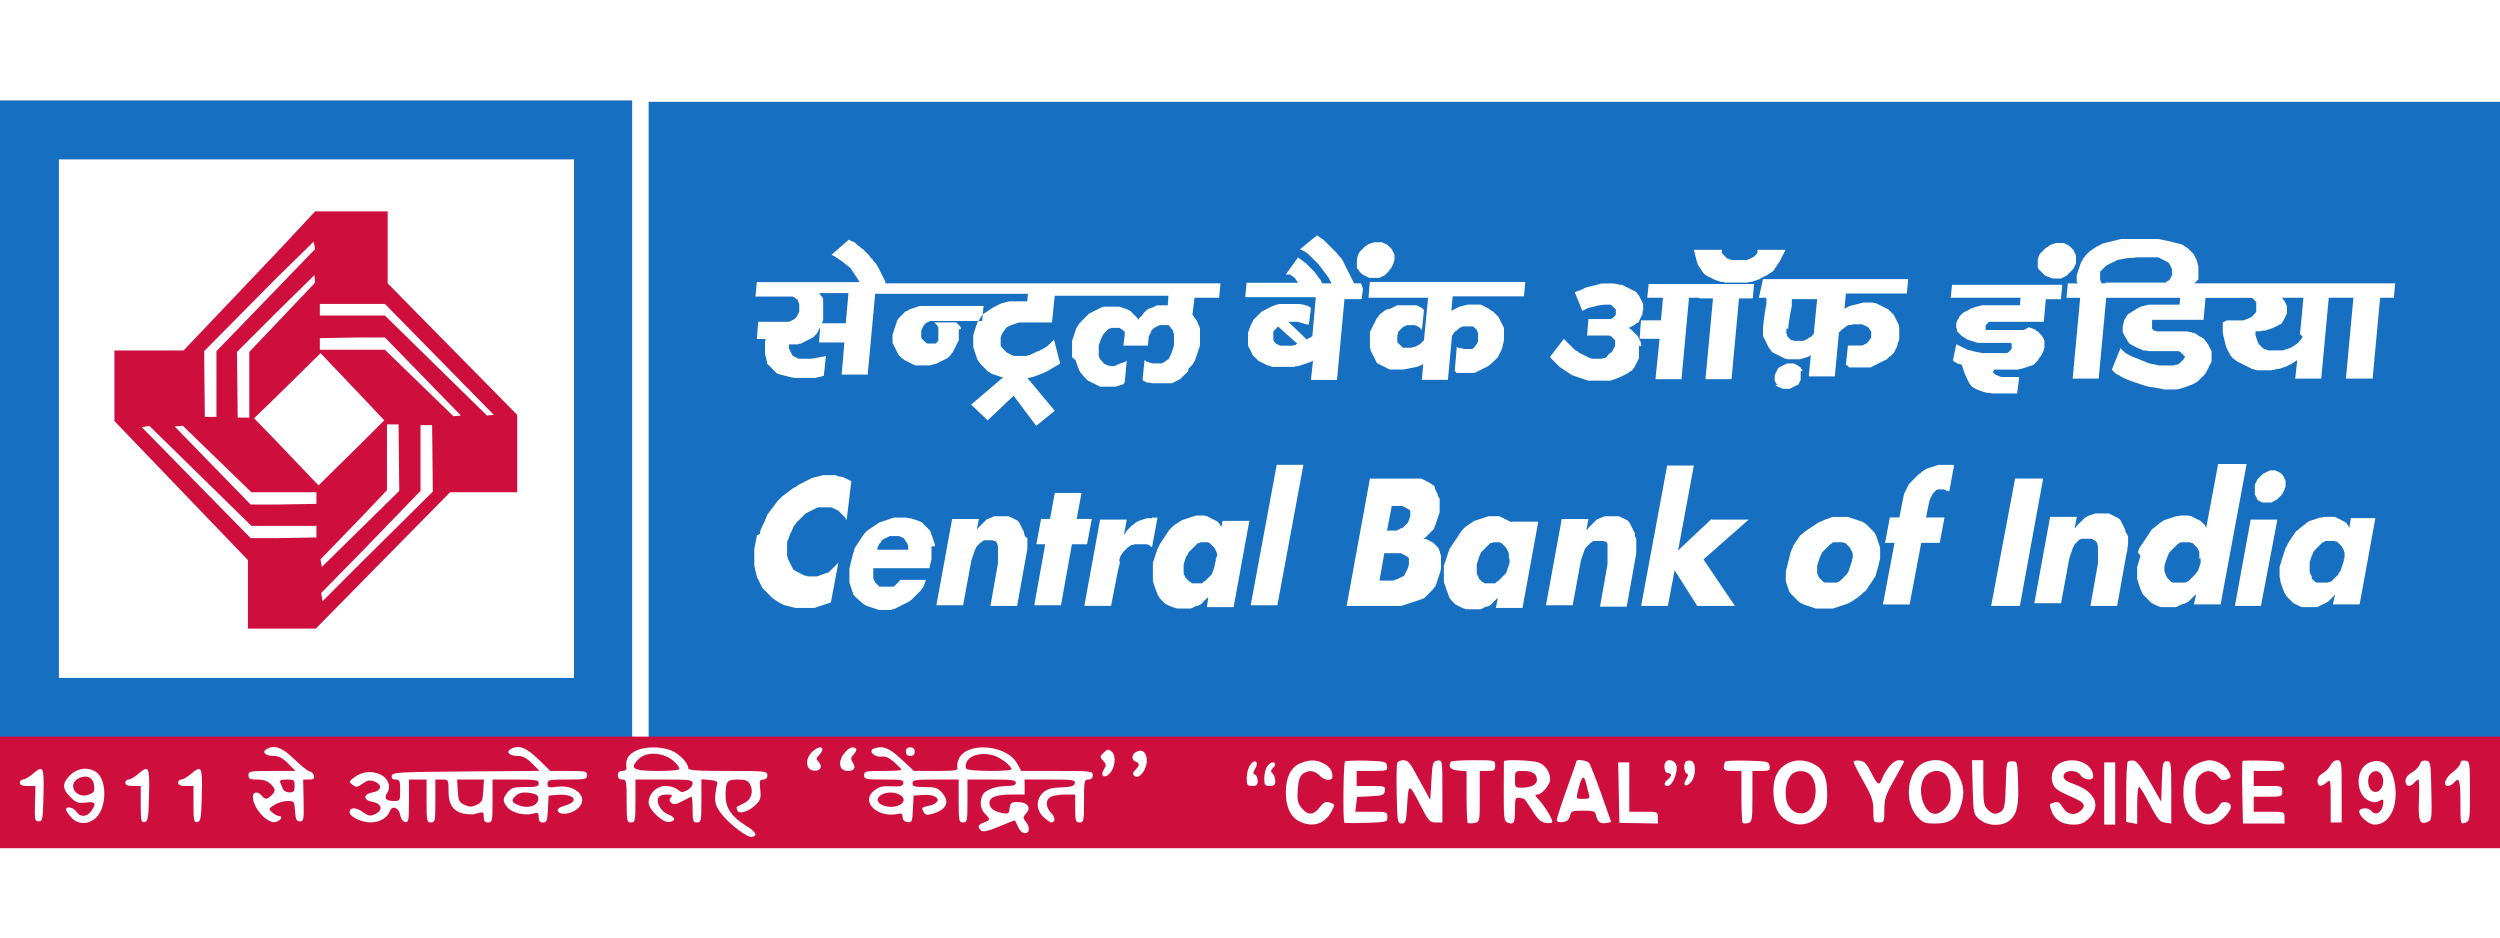
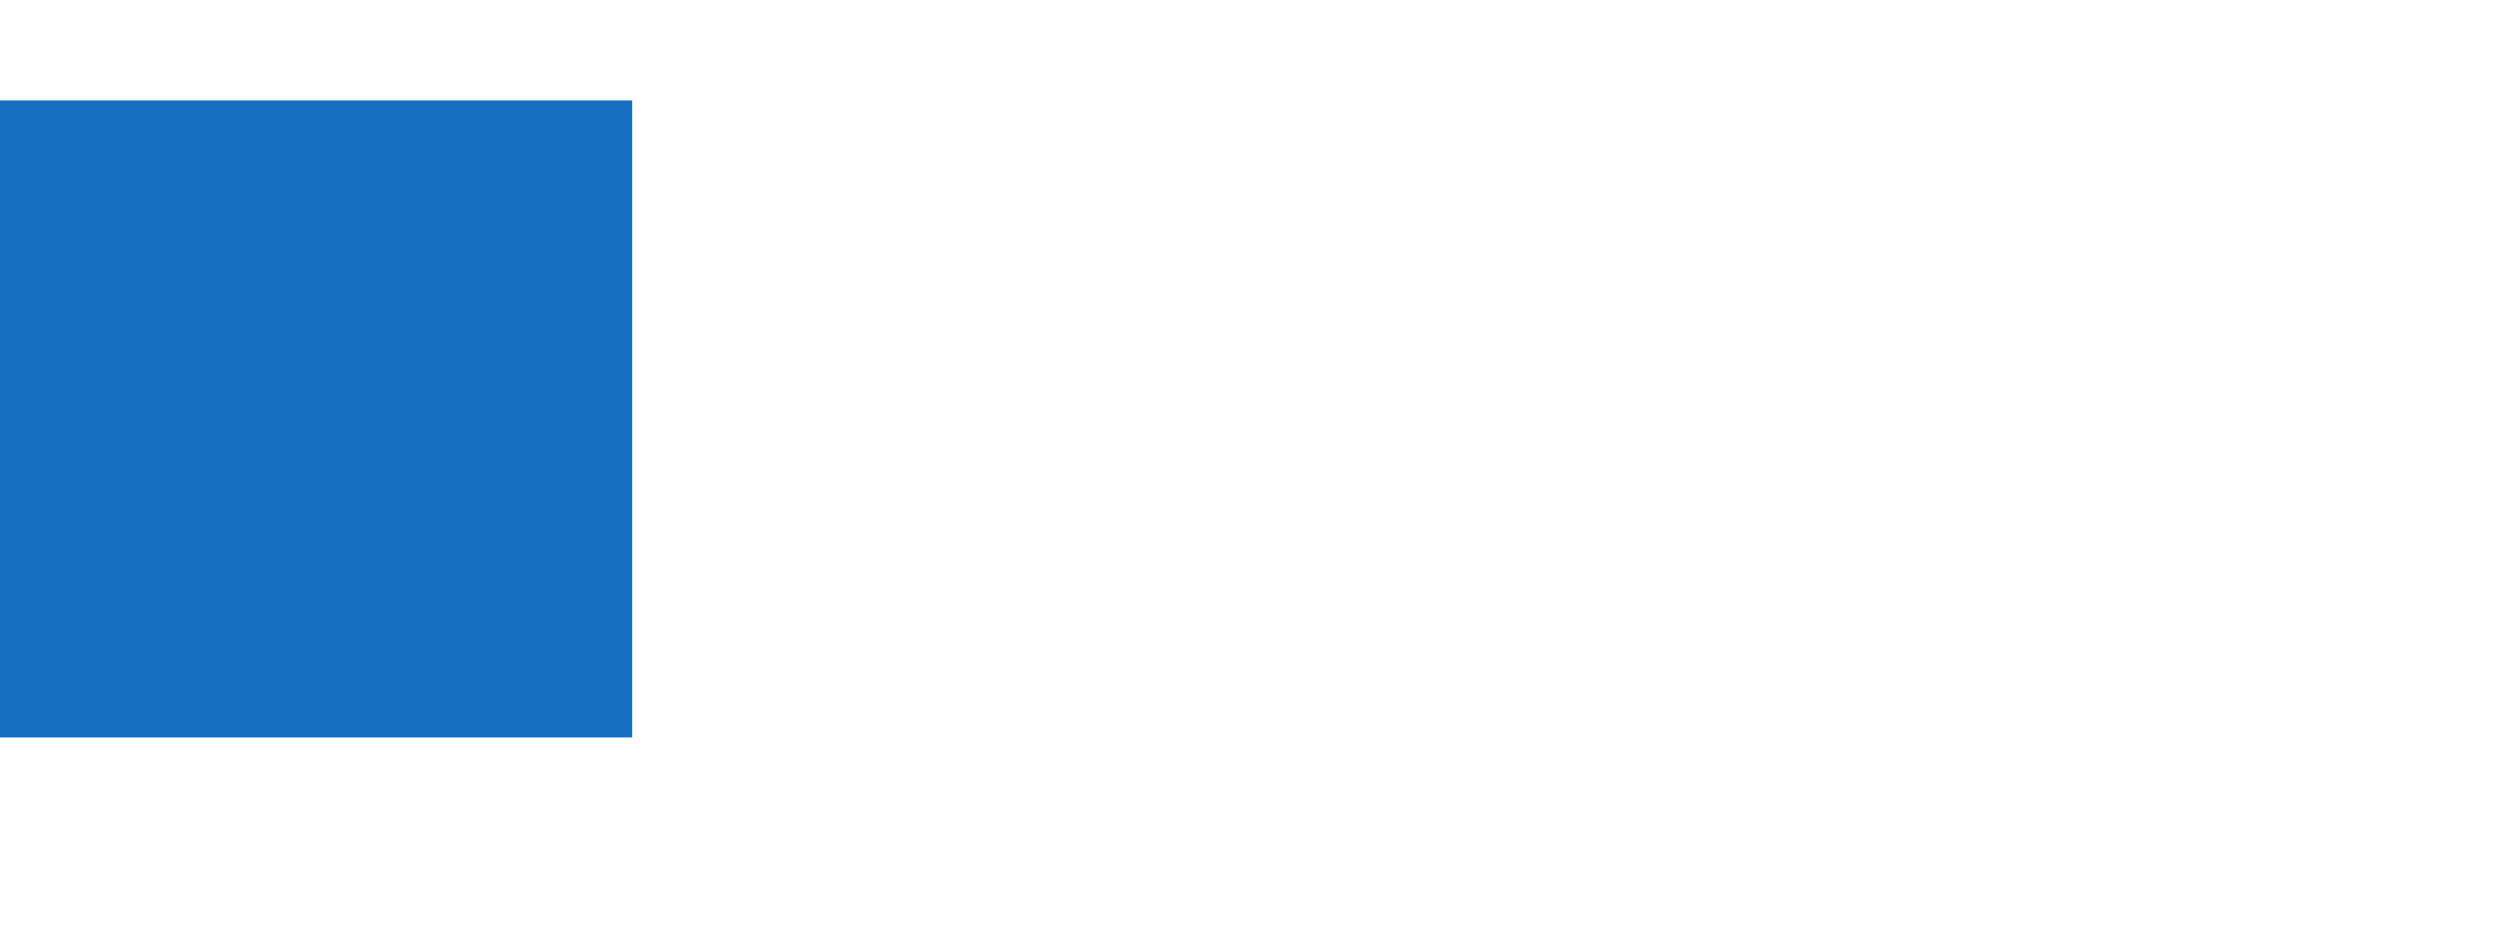
<svg xmlns="http://www.w3.org/2000/svg" width="224" height="84" viewBox="0 0 224 84" fill="none">
-   <rect width="224" height="84" fill="white" />
  <path d="M0 66.076H56.643V9H0V66.076Z" fill="#176FC1" />
-   <path d="M224 9.123H58.117V66.133H224V9.123Z" fill="#176FC1" />
  <path d="M210.009 50.059V50.243L209.947 50.427L209.886 50.611L209.825 50.794L209.764 50.978L209.702 51.162L209.58 51.284L209.519 51.468L209.396 51.591L209.274 51.713L209.151 51.836L209.029 51.958L208.967 52.019L208.906 52.081H208.845L208.784 52.142H208.661L208.6 52.203H208.477H208.416H208.294H208.11H208.049H207.865H207.804H207.742H207.681H207.62H207.559L207.497 52.142H207.436L207.375 52.081L207.314 52.019L207.252 51.958L207.191 51.897L207.13 51.836V51.652L207.069 51.529L207.007 51.407L206.946 51.223V51.101V50.917V50.733V50.549V50.366L207.007 50.182L207.069 49.998L207.13 49.814L207.191 49.692L207.252 49.508L207.375 49.324L207.497 49.202L207.62 49.079L207.742 48.957L207.865 48.834L207.926 48.773L207.987 48.712L208.049 48.651L208.11 48.589H208.171L208.294 48.528L208.355 48.467H208.477H208.6H208.784H208.845H208.906H209.029H209.09H209.151H209.212L209.274 48.528H209.335H209.396L209.457 48.589L209.519 48.651L209.58 48.712L209.641 48.773L209.702 48.834L209.764 48.896L209.825 48.957L209.886 49.079L209.947 49.202L210.009 49.324L210.07 49.508V49.692V50.059H210.009ZM210.621 46.498L210.499 47.294L210.437 47.172L210.376 47.049L210.315 46.988L210.254 46.866L210.131 46.804L210.07 46.743L209.947 46.682L209.825 46.621L209.702 46.559L209.58 46.498L209.457 46.437L209.335 46.376L209.212 46.314H209.09H208.967H208.845H208.784H208.416H208.232L208.049 46.376H207.865L207.681 46.437L207.497 46.498L207.314 46.559L207.13 46.621L206.946 46.682L206.824 46.743L206.64 46.866L206.517 46.988L206.334 47.111L206.211 47.233L206.027 47.356L205.905 47.478L205.721 47.601L205.599 47.784L205.476 47.968L205.354 48.152L205.231 48.336L205.109 48.519L204.986 48.703L204.925 48.887L204.802 49.071L204.741 49.254L204.68 49.438L204.619 49.622L204.557 49.806L204.496 49.989L204.435 50.173L204.374 50.418L204.312 50.602L204.251 50.786V50.969V51.153V51.337V51.521V51.704L204.312 51.888V52.072L204.374 52.256L204.435 52.439L204.496 52.623L204.557 52.807L204.619 52.929L204.68 53.113L204.802 53.297L204.864 53.419L204.986 53.542L205.109 53.664L205.231 53.787L205.354 53.909L205.476 54.032L205.599 54.093L205.721 54.154L205.844 54.216L205.966 54.277L206.089 54.338L206.272 54.399H206.456H206.64H206.824H207.007H207.13H207.191H207.252H207.375H207.497H207.62L207.742 54.338L207.865 54.277L207.987 54.216L208.11 54.154L208.232 54.093H208.294L208.355 54.032L208.477 53.971L208.6 53.909L208.722 53.787L208.845 53.664L208.967 53.542L209.09 53.419L209.151 53.297H209.212L209.029 54.154H211.422L212.835 46.424H210.626V46.498H210.621ZM204.483 44.289L204.544 44.166L204.606 44.044L204.667 43.921L204.728 43.737L204.789 43.615V43.492V43.37V43.186V43.064L204.728 42.941L204.667 42.819L204.606 42.696L204.544 42.574L204.422 42.451L204.361 42.39L204.238 42.329L204.116 42.267L203.993 42.206L203.871 42.145H203.748H203.626H203.503H203.381L203.258 42.206L203.136 42.267L203.013 42.329L202.891 42.39L202.768 42.451L202.646 42.574L202.523 42.696L202.401 42.819L202.278 42.941L202.217 43.064L202.156 43.186L202.094 43.309L202.033 43.431V43.615V43.737V43.921V44.044V44.166V44.289L202.094 44.411L202.156 44.534L202.217 44.656L202.278 44.779L202.339 44.84L202.462 44.901L202.584 44.962L202.707 45.024H202.829H202.952H203.136H203.258H203.381H203.503L203.626 44.962L203.748 44.901L203.871 44.84L203.993 44.779L204.116 44.656L204.238 44.534L204.361 44.411L204.483 44.289ZM200.248 54.29L201.661 46.559H204.054L202.58 54.29H200.248ZM197.181 50.059V50.243V50.427L197.12 50.611L197.059 50.794L196.997 50.978L196.936 51.162L196.814 51.284L196.691 51.468L196.569 51.591L196.446 51.713L196.324 51.836L196.201 51.958L196.14 52.019L196.079 52.081H196.017L195.956 52.142H195.895L195.834 52.203H195.772H195.65H195.589H195.466H195.282H195.16H195.099H195.037H194.915H194.854H194.792H194.731H194.67L194.609 52.142H194.547L194.486 52.081L194.425 52.019L194.364 51.958L194.302 51.897L194.241 51.836L194.18 51.774L194.119 51.652L194.057 51.529L193.996 51.346L193.935 51.223V51.039V50.856V50.672L193.996 50.488L194.057 50.304L194.119 50.121L194.18 49.937L194.241 49.814L194.302 49.631L194.425 49.447L194.547 49.324L194.67 49.202L194.792 49.079L194.915 48.957L194.976 48.896L195.037 48.834L195.099 48.773L195.16 48.712H195.221L195.282 48.651L195.405 48.589H195.466H195.527H195.65H195.834H195.895H196.017H196.079H196.14H196.201H196.262L196.324 48.651H196.385H196.446L196.507 48.712L196.569 48.773L196.63 48.834L196.691 48.896L196.752 48.957L196.814 49.018L196.875 49.079L196.936 49.202L196.997 49.324L197.059 49.447V49.631V49.814V50.059H197.181ZM198.717 41.712L197.676 47.294L197.614 47.172L197.553 47.049L197.492 46.988L197.369 46.866L197.186 46.682L197.063 46.621L196.941 46.559L196.818 46.498L196.696 46.437L196.573 46.376L196.451 46.314L196.328 46.253L196.083 46.192H195.961H195.899H195.532H195.348L195.164 46.253H194.981L194.797 46.314L194.613 46.376L194.429 46.437L194.246 46.498L194.062 46.559L193.878 46.621L193.694 46.743L193.511 46.866L193.388 46.988L193.204 47.111L193.082 47.233L192.898 47.356L192.776 47.478L192.653 47.662L192.531 47.846L192.408 48.029L192.286 48.213L192.163 48.397L192.041 48.581L191.918 48.764L191.796 48.948L191.673 49.132L191.612 49.316L191.551 49.499L191.796 49.806L191.734 49.989L191.673 50.173L191.612 50.418L191.551 50.602L191.489 50.786V50.969V51.153V51.337V51.521V51.704V51.888L191.551 52.072L191.612 52.256L191.673 52.439L191.734 52.623L191.796 52.807L191.857 52.929L191.918 53.113L192.041 53.297L192.163 53.419L192.286 53.542L192.408 53.664L192.531 53.787L192.653 53.909L192.776 54.032L192.898 54.093L193.021 54.154L193.143 54.216L193.266 54.277L193.449 54.338L193.633 54.399H193.817H194.001H194.184H194.368H194.491H194.552H194.613H194.736H194.858H194.981L195.103 54.338L195.226 54.277L195.348 54.216L195.471 54.154L195.654 54.093H195.716L195.838 54.032L195.961 53.971L196.083 53.909L196.206 53.787L196.328 53.664L196.451 53.542L196.573 53.419L196.696 53.297H196.757L196.573 54.154H198.966L201.298 41.572H198.721V41.712H198.717ZM190.676 48.034V48.156V48.279V48.585V48.769L190.614 49.136V49.32L190.553 49.504L189.696 54.29H187.302L187.976 50.484V50.422V50.361V50.3V50.239V50.178V50.116V50.055V49.994V49.932V49.871V49.688V49.565V49.259V49.136V49.014V48.891L187.915 48.769V48.708V48.646L187.854 48.585L187.792 48.524L187.731 48.462L187.67 48.401H187.609L187.547 48.34L187.425 48.279H187.302H187.18H186.935H186.751H186.629H186.567H186.506H186.445L186.384 48.34H186.322L186.261 48.401L186.2 48.462L186.139 48.524L186.077 48.585L186.016 48.646L185.955 48.708L185.894 48.769L185.832 48.891L185.771 49.014L185.71 49.136L185.649 49.32L185.587 49.504L185.526 49.688L185.465 49.871L185.404 50.055L184.669 54.045H182.276L183.689 46.314H186.082L185.898 47.294H185.959L186.082 47.111L186.204 46.988L186.327 46.866L186.449 46.743L186.572 46.621L186.694 46.498L186.817 46.376L186.939 46.314L187.062 46.253L187.184 46.192L187.368 46.131L187.552 46.069L187.736 46.008H187.919H188.103H188.471H188.654H188.838H188.961L189.083 46.069L189.206 46.131L189.328 46.192L189.451 46.253L189.573 46.314L189.696 46.376L189.818 46.437L190.002 46.621L190.063 46.743L190.124 46.866L190.186 46.988L190.247 47.111L190.308 47.233L190.369 47.356L190.431 47.478V47.601L190.492 47.723L190.676 48.034ZM180.552 42.876L178.404 54.29H180.981L183.067 42.876H180.552ZM175.149 41.712L175.026 41.651H174.904H174.781H174.659H174.536H174.23H174.046H173.862H173.679L173.495 41.712L173.311 41.773L173.127 41.834L172.944 41.896L172.76 41.957L172.576 42.018L172.392 42.141L172.209 42.263L172.086 42.386L171.902 42.508L171.78 42.631L171.657 42.753L171.596 42.814L171.535 42.876L171.474 42.937L171.412 42.998L171.351 43.059L171.29 43.121L171.229 43.182L171.167 43.243L171.045 43.366L170.984 43.488L170.922 43.611L170.861 43.733L170.8 43.856L170.739 43.978L170.677 44.101L170.616 44.223L170.555 44.468L170.494 44.774L170.432 45.081L170.371 45.387L170.187 46.367H169.33L168.901 48.638H169.75L168.709 54.159H171.102L172.143 48.638H173.801L174.23 46.367H172.572L172.817 45.138L172.878 44.954V44.831L172.939 44.709L173.001 44.586L173.062 44.464L173.123 44.341L173.184 44.219L173.246 44.157L173.307 44.096L173.368 44.035L173.429 43.974L173.491 43.913L173.613 43.851H173.674H173.797H173.919H173.981H174.042H174.103H174.164H174.226L174.287 43.913H174.348L174.409 43.974H174.471H174.532L174.593 44.035H174.654L175.083 41.703L174.961 41.642L175.149 41.712ZM165.944 50.059V50.243L165.882 50.427L165.821 50.611L165.76 50.794L165.699 50.978L165.637 51.162L165.576 51.284L165.454 51.468L165.209 51.713L165.086 51.836L164.964 51.958L164.902 52.019L164.841 52.081H164.78L164.719 52.142H164.657L164.596 52.203H164.535H164.412H164.351H164.229H164.045H163.984H163.861H163.8H163.739H163.677H163.616H163.555H163.494L163.432 52.142H163.371L163.31 52.081L163.249 52.019L163.187 51.958L163.126 51.897L163.004 51.774L162.942 51.652L162.881 51.529L162.82 51.346V51.223V51.039V50.856V50.672L162.881 50.488L162.942 50.304L163.004 50.121L163.065 49.937L163.126 49.814L163.187 49.631L163.31 49.447L163.432 49.324L163.555 49.202L163.677 49.079L163.8 48.957L163.861 48.896L163.922 48.834L163.984 48.773L164.045 48.712H164.106L164.167 48.651L164.229 48.589H164.29H164.351H164.535H164.719H164.841H164.902H164.964H165.025H165.086H165.147L165.209 48.651H165.27H165.331L165.392 48.712L165.454 48.773L165.515 48.834L165.576 48.896L165.637 48.957L165.699 49.018L165.76 49.079L165.821 49.202L165.882 49.324L165.944 49.447L166.005 49.631V49.814V50.059H165.944ZM168.459 49.075L168.398 48.891L168.337 48.708L168.276 48.524L168.214 48.34L168.153 48.156L168.092 47.972L168.031 47.85L167.908 47.666L167.786 47.544L167.663 47.421L167.541 47.299L167.418 47.176L167.296 47.054L167.173 46.931L166.867 46.748L166.683 46.686L166.499 46.625L166.316 46.564L166.132 46.502L165.948 46.441L165.764 46.38L165.581 46.319H165.397H165.213H165.029H164.846H164.662H164.478H164.294H164.233L164.049 46.38L163.866 46.441L163.682 46.502L163.498 46.564L163.131 46.748L162.947 46.809L162.763 46.931L162.579 47.054L162.396 47.176L162.212 47.299L162.028 47.421L161.844 47.544L161.661 47.666L161.477 47.85L161.293 47.972L161.171 48.156L161.048 48.34L160.926 48.524L160.681 48.891L160.619 49.075L160.497 49.32L160.436 49.504L160.374 49.749L160.313 49.994L160.252 50.239L160.191 50.484L160.129 50.729L160.068 50.974L160.007 51.219V51.464V51.709V51.892V52.076L160.068 52.26L160.129 52.444L160.191 52.627L160.252 52.811L160.313 52.995L160.436 53.179L160.558 53.301L160.681 53.424L160.803 53.546L160.926 53.669L161.048 53.791L161.171 53.914L161.354 54.036L161.477 54.097L161.599 54.159L161.783 54.22L161.967 54.281L162.151 54.343L162.334 54.404L162.518 54.465L162.702 54.526H162.886H163.069H163.253H163.437H163.621H163.804H163.988H164.172H164.233L164.417 54.465L164.601 54.404L164.784 54.343L164.968 54.281L165.152 54.22L165.336 54.159L165.519 54.097L165.887 53.914L166.071 53.791L166.254 53.669L166.438 53.546L166.806 53.24L166.989 53.056L167.173 52.934L167.296 52.75L167.418 52.566L167.541 52.383L167.663 52.199L167.786 52.015L167.908 51.831L168.031 51.648L168.092 51.464L168.153 51.219L168.214 51.035L168.276 50.79L168.398 50.3L168.459 50.055V49.81V49.565V49.381V49.075ZM153.361 46.498L150.356 49.32L151.769 41.712H149.376L147.044 54.294H149.437L150.049 51.105L152.075 54.294H155.452L152.631 50.121L156.682 46.559H153.37V46.498H153.361ZM146.488 48.034V47.911V47.789L146.427 47.666L146.366 47.544L146.304 47.421L146.243 47.299L146.182 47.176L146.121 47.054L146.059 46.931L145.998 46.809L145.937 46.748L145.876 46.686L145.814 46.625L145.692 46.564L145.569 46.502L145.447 46.441L145.324 46.38L145.202 46.319L145.079 46.258H144.957H144.834H144.651H144.283H144.099H143.916H143.793L143.609 46.319L143.487 46.38L143.181 46.502L143.058 46.564L142.936 46.686L142.813 46.809L142.691 46.931L142.568 47.054L142.446 47.176L142.323 47.299L142.201 47.483H142.139L142.323 46.502H139.93L138.517 54.233H140.91L141.645 50.243L141.706 50.059L141.767 49.876L141.829 49.692L141.89 49.508L141.951 49.324L142.012 49.202L142.074 49.079L142.196 48.957L142.257 48.896L142.38 48.773L142.441 48.712L142.502 48.651L142.564 48.589H142.625L142.686 48.528L142.747 48.467H142.809H142.87H142.931H142.992H143.054H143.176H143.421H143.544H143.666L143.789 48.528H143.85H143.911L143.972 48.589V48.651L144.034 48.712V48.773V48.834V48.957V49.079V49.202V49.324V49.447V49.569V49.692V49.814V49.876V49.937V49.998V50.059V50.121V50.182V50.243V50.304V50.366V50.427V50.488V50.549L143.36 54.356H145.753L146.611 49.569V49.386V49.202V49.018V48.834V48.712V48.528V48.406V48.283L146.488 48.034ZM135.257 50.059V50.243V50.427L135.196 50.611L135.135 50.794L135.074 50.978L135.012 51.162L134.951 51.346L134.829 51.468L134.706 51.591L134.584 51.713L134.461 51.836L134.339 51.958L134.277 52.019L134.216 52.081H134.155L134.094 52.142L134.032 52.203L133.971 52.264H133.91H133.849H133.787H133.665H133.481H133.42H133.236H133.175H133.114H133.052H132.991L132.93 52.203L132.869 52.142H132.807L132.746 52.081L132.685 52.019L132.624 51.958L132.562 51.897L132.501 51.836V51.774L132.44 51.652L132.379 51.529L132.317 51.407V51.223V51.101V50.917V50.733V50.549L132.379 50.366L132.44 50.182L132.501 49.998L132.562 49.814L132.624 49.692L132.685 49.508L132.807 49.386L132.93 49.263L133.052 49.141L133.175 49.018L133.236 48.957L133.297 48.896L133.359 48.834L133.42 48.773L133.481 48.712L133.542 48.651H133.604H133.665L133.787 48.589H133.971H134.032H134.094H134.155H134.216H134.277H134.339H134.4L134.461 48.651H134.522L134.584 48.712L134.645 48.773L134.706 48.834L134.767 48.896L134.829 48.957L134.89 49.018L134.951 49.079L135.012 49.202L135.074 49.324L135.135 49.447L135.196 49.631V49.814V50.059H135.257ZM135.752 47.233L135.691 47.111L135.629 46.988L135.568 46.927L135.507 46.804L135.323 46.743L135.201 46.682L135.078 46.621L134.956 46.559L134.833 46.498L134.711 46.437L134.588 46.376L134.466 46.314L134.343 46.253H134.221H134.098H133.976H133.914H133.547H133.363L133.179 46.314L132.996 46.376L132.812 46.437L132.628 46.498L132.444 46.559L132.261 46.621L132.077 46.682L131.893 46.804L131.709 46.927L131.526 47.049L131.342 47.172L131.219 47.294L131.097 47.417L130.974 47.539L130.852 47.723L130.729 47.907L130.607 48.091L130.484 48.274L130.362 48.458L130.239 48.642L130.117 48.826L129.994 49.009L129.872 49.193L129.811 49.377L129.749 49.561L129.688 49.744L129.627 49.928L129.566 50.112L129.504 50.296L129.443 50.479L129.369 50.672V50.856V51.039V51.223V51.407V51.591V51.774V51.958V52.142L129.43 52.326L129.491 52.509L129.552 52.693L129.614 52.877L129.675 52.999L129.736 53.183L129.797 53.367L129.859 53.551L130.042 53.796L130.165 53.918L130.287 54.041L130.41 54.163L130.532 54.224L130.655 54.286L130.777 54.347L130.9 54.408L131.022 54.469L131.206 54.531L131.39 54.592H131.574H131.757H131.941H132.064H132.125H132.186H132.309H132.431H132.554H132.676L132.799 54.531L132.921 54.469L133.044 54.408L133.166 54.347H133.227H133.289L133.411 54.286L133.534 54.224L133.656 54.102L133.779 53.979L133.901 53.857L134.024 53.734L134.146 53.612H134.207L134.024 54.469H136.417L137.83 46.739H135.437L135.752 47.233ZM126.359 46.069V46.253L126.297 46.437L126.236 46.621L126.175 46.743L126.114 46.866L126.052 46.927L125.991 46.988L125.93 47.049L125.869 47.111L125.807 47.172L125.746 47.233L125.685 47.294H125.624L125.501 47.356L125.379 47.417L125.256 47.478L125.134 47.539H125.011H124.889H124.766H124.644H124.582H124.276L124.705 45.33H125.134H125.256H125.379H125.501H125.624L125.746 45.391L125.869 45.453L125.991 45.514L126.114 45.575L126.175 45.636H126.236L126.297 45.697L126.359 45.759V45.82V45.881V45.943V46.069ZM126.236 50.427V50.611L126.175 50.794L126.114 50.978L126.052 51.101L125.991 51.223L125.93 51.346L125.869 51.468L125.807 51.591L125.685 51.652L125.562 51.713L125.44 51.774L125.317 51.836L125.195 51.897L124.95 51.958L124.827 52.019H124.705H124.582H124.521H124.399H124.337H123.909H123.602L124.031 49.565H125.011H125.134H125.256H125.379H125.501L125.624 49.626L125.746 49.688L125.869 49.749L125.991 49.81L126.052 49.871H126.114L126.175 49.932L126.236 49.994V50.055V50.116V50.178V50.239V50.3V50.361V50.427ZM128.817 44.411V44.289L128.756 44.166L128.695 44.044L128.634 43.921L128.572 43.799V43.676L128.511 43.554L128.45 43.492L128.327 43.431L128.266 43.37L128.144 43.309L128.082 43.248L127.96 43.186L127.837 43.125L127.715 43.064L127.592 43.002L127.47 42.941L127.347 42.88H127.225H127.102H126.98H126.796H126.612H122.745L120.658 54.294H124.648H124.832H125.016H125.199H125.383H125.562L125.746 54.233L125.93 54.172L126.114 54.111L126.297 54.049L126.481 53.988L126.665 53.927L126.849 53.866L127.032 53.804L127.216 53.743L127.4 53.682L127.522 53.621L127.645 53.559L127.767 53.437L127.89 53.314L128.012 53.192L128.135 53.069L128.257 52.947L128.38 52.824L128.502 52.641L128.625 52.518L128.686 52.334L128.747 52.151L128.809 51.967L128.87 51.783L128.931 51.599L128.992 51.416L129.054 51.232L129.115 50.926V50.619V50.374V50.129V50.007V49.884V49.762L129.054 49.639L128.992 49.394L128.931 49.211L128.87 49.088L128.809 49.027L128.747 48.966L128.686 48.904L128.625 48.843L128.564 48.782L128.502 48.721L128.441 48.659L128.38 48.598L128.257 48.537L128.135 48.476L128.012 48.414L127.89 48.353L127.767 48.292H127.645H127.522L127.706 48.169L127.829 48.047L127.951 47.924L128.074 47.802L128.196 47.679L128.319 47.557L128.441 47.434L128.502 47.312L128.564 47.128L128.625 47.006L128.686 46.822L128.747 46.638L128.809 46.454L128.87 46.271L128.931 46.087L128.992 45.903V45.719V45.536V45.352V45.168V44.801V44.678L128.817 44.411ZM112.061 54.229H114.454L116.786 41.646H114.393L112.061 54.229ZM108.933 50.059V50.243L108.872 50.427L108.811 50.794L108.749 50.978L108.688 51.162L108.627 51.346L108.566 51.468L108.443 51.591L108.321 51.713L108.198 51.836L108.076 51.958L108.014 52.019L107.953 52.081H107.892L107.831 52.142L107.769 52.203L107.708 52.264H107.647H107.586H107.463H107.279H107.218H107.034H106.973H106.912H106.851H106.789L106.728 52.203L106.667 52.142H106.606L106.544 52.081L106.483 52.019L106.422 51.958L106.361 51.897L106.299 51.836L106.238 51.774L106.177 51.652L106.116 51.529L106.054 51.407V51.223V51.101V50.917V50.733V50.549L106.116 50.366L106.177 50.182L106.238 49.998L106.299 49.814L106.422 49.692L106.483 49.508L106.606 49.386L106.728 49.263L106.851 49.141L106.973 49.018L107.034 48.957L107.096 48.896L107.157 48.834L107.218 48.773L107.279 48.712L107.341 48.651H107.402H107.463L107.586 48.589H107.769H107.892H107.953H108.014H108.076H108.137H108.198H108.259L108.321 48.651H108.382L108.443 48.712L108.504 48.773L108.566 48.834L108.688 48.957L108.749 49.018L108.811 49.079L108.872 49.202L108.933 49.324L108.994 49.447L109.056 49.631V49.814L108.933 50.059ZM109.423 47.233L109.362 47.111L109.301 46.988L109.239 46.927L109.178 46.804L109.056 46.743L108.994 46.682L108.872 46.621L108.749 46.559L108.627 46.498L108.504 46.437L108.382 46.376L108.259 46.314L108.137 46.253L107.892 46.192H107.769H107.708H107.341H107.157L106.973 46.253L106.789 46.314L106.606 46.376L106.422 46.437L106.238 46.498L106.054 46.559L105.871 46.621L105.687 46.743L105.503 46.866L105.319 46.988L105.136 47.111L105.013 47.233L104.891 47.356L104.768 47.478L104.646 47.662L104.523 47.846L104.401 48.029L104.278 48.213L104.156 48.397L104.033 48.581L103.911 48.764L103.849 48.948L103.727 49.132L103.666 49.316L103.604 49.499L103.543 49.683L103.482 49.867L103.421 50.051L103.359 50.234L103.298 50.418V50.602V50.786V50.969V51.153V51.521V51.704V51.888V52.072L103.359 52.256L103.421 52.439L103.482 52.623L103.543 52.807L103.666 53.113L103.727 53.297L103.849 53.481L103.911 53.603L104.033 53.726L104.156 53.848L104.278 53.971L104.401 54.093L104.523 54.154L104.646 54.216L104.768 54.277L104.891 54.338L105.074 54.399L105.258 54.461L105.442 54.522H105.626H105.809H105.993H106.116H106.177H106.238H106.361H106.483H106.606H106.728L106.851 54.461L106.973 54.399L107.096 54.338L107.218 54.277H107.279H107.341L107.463 54.216L107.586 54.154L107.708 54.032L107.831 53.909L107.953 53.787L108.076 53.664L108.198 53.542H108.259L108.137 54.399H110.53L111.943 46.669H109.55L109.423 47.233ZM103.224 46.376H103.714L103.224 49.014H103.162L103.101 48.953L103.04 48.891L102.917 48.83L102.795 48.769H102.672H102.611H102.489H102.366H102.244H102.121H101.876H101.754H101.631L101.509 48.83H101.386L101.264 48.891L101.202 48.953L101.141 49.014L101.019 49.075L100.957 49.136L100.896 49.197L100.835 49.259L100.774 49.32L100.712 49.381L100.651 49.443L100.529 49.626L100.406 49.81L100.345 49.994L100.284 50.178L100.345 50.422L100.284 50.667L100.222 50.913L100.161 51.157L99.549 54.286H97.156L98.569 46.555H100.962L100.717 47.846H100.778L100.901 47.662L101.023 47.478L101.146 47.356L101.268 47.233L101.391 47.111L101.574 46.988L101.697 46.866L102.003 46.682L102.187 46.621L102.371 46.559L102.554 46.498L102.738 46.437H102.922H103.106H103.228V46.376H103.224ZM97.825 46.498H96.473L96.902 44.166H94.509L94.08 46.498H93.284L92.855 48.769H93.651L92.671 54.229H95.064L96.044 48.769H97.396L97.825 46.498ZM91.809 48.034V47.911L91.748 47.789V47.666L91.687 47.544L91.626 47.421L91.564 47.299L91.503 47.176L91.442 47.054L91.381 46.931L91.319 46.809L91.258 46.748L91.197 46.686L91.136 46.625L91.013 46.564L90.891 46.502L90.768 46.441L90.646 46.38L90.523 46.319L90.401 46.258H90.278H90.156H89.972H89.604H89.421H89.237H89.053L88.931 46.319L88.808 46.38L88.502 46.502L88.379 46.564L88.257 46.686L88.134 46.809L88.012 46.931L87.889 47.054L87.767 47.176L87.644 47.299L87.522 47.483L87.706 46.502H85.312L83.899 54.233H86.293L87.028 50.243L87.089 50.059L87.15 49.876L87.211 49.692L87.272 49.508L87.334 49.324L87.395 49.202L87.456 49.079L87.517 48.957L87.579 48.896L87.64 48.834L87.701 48.773L87.763 48.712L87.824 48.651L87.885 48.589H87.946L88.007 48.528L88.069 48.467L88.191 48.406H88.252H88.314H88.375H88.436H88.681H88.804H88.926L89.049 48.467H89.11H89.171L89.233 48.528L89.294 48.589V48.651L89.355 48.712V48.773L89.416 48.896V49.018V49.141V49.263V49.386V49.508V49.631V49.753V49.814V49.876V49.937V49.998V50.059V50.121V50.182V50.243V50.304V50.366V50.427V50.488L88.743 54.294H91.136L91.993 49.508L92.054 49.141V48.957V48.773V48.651V48.467V48.344V48.222L91.809 48.034ZM78.614 49.259H81.375V49.136V49.014V48.891L81.314 48.769L81.252 48.646L81.191 48.524L81.13 48.462L81.069 48.34L81.007 48.279L80.946 48.218L80.824 48.156L80.701 48.095L80.579 48.034H80.456H80.334H80.089H79.966H79.844H79.721L79.599 48.095L79.476 48.156L79.354 48.218L79.231 48.279L79.109 48.34L78.986 48.462L78.925 48.585L78.802 48.708L78.741 48.83L78.68 48.953L78.619 49.075V49.259H78.614ZM83.462 48.953V49.197V49.443V49.626V49.871V50.116L83.401 50.361L83.339 50.606L83.278 50.913H78.247V51.157V51.341V51.525V51.709V51.831L78.308 51.954L78.369 52.076V52.138L78.431 52.199L78.492 52.26L78.553 52.321L78.614 52.383L78.676 52.444L78.737 52.505L78.798 52.566H78.859H78.921H78.982H79.043H79.104H79.166H79.349H79.594H79.717H79.839H79.901H79.962H80.023H80.084L80.146 52.505L80.207 52.444L80.268 52.383L80.329 52.321L80.391 52.26L80.452 52.199L80.513 52.138L80.574 52.076L80.636 51.954H82.968L82.906 52.138L82.845 52.321L82.784 52.444L82.722 52.627L82.6 52.75L82.539 52.873L82.416 52.995L82.294 53.117L82.171 53.24L82.049 53.362L81.926 53.485L81.804 53.608L81.681 53.73L81.436 53.914L81.314 53.975L81.191 54.036L81.069 54.097L80.946 54.159L80.824 54.22L80.701 54.281L80.579 54.343L80.456 54.404L80.334 54.465L80.211 54.526L80.089 54.587H79.966L79.844 54.649H79.721H79.599H79.476H79.293H79.109H78.925H78.741L78.558 54.587L78.374 54.526L78.19 54.465L78.006 54.404L77.823 54.343L77.639 54.281L77.332 54.097L77.21 53.975L76.965 53.791L76.843 53.669L76.72 53.546L76.597 53.424L76.475 53.301L76.414 53.117L76.353 52.934L76.291 52.75L76.23 52.566L76.169 52.383L76.108 52.199V52.015V51.831V51.648V51.403V51.157V50.913L76.169 50.667L76.23 50.422L76.291 50.178L76.353 49.932L76.414 49.688L76.475 49.504L76.536 49.259L76.597 49.075L76.72 48.891L76.843 48.708L76.965 48.524L77.088 48.34L77.21 48.156L77.332 47.972L77.455 47.789L77.578 47.666L77.7 47.544L77.884 47.421L78.067 47.299L78.251 47.176L78.435 47.054L78.619 46.931L78.802 46.809L78.986 46.748L79.17 46.686L79.354 46.625L79.537 46.564L79.721 46.502L79.905 46.441L80.089 46.38H80.272H80.395H80.456H80.64H81.069H81.252L81.436 46.441H81.62L81.804 46.502L81.987 46.564L82.171 46.625L82.355 46.686L82.478 46.748L82.6 46.809L82.722 46.931L82.845 47.054L82.968 47.176L83.09 47.299L83.213 47.421L83.335 47.544L83.396 47.727L83.457 47.911L83.519 48.034L83.58 48.218L83.641 48.401L83.703 48.585L83.764 48.769V48.953H83.462ZM76.282 43.121L76.037 42.998L75.793 42.876L75.547 42.753L75.241 42.692H75.119L74.996 42.631L74.874 42.569H74.567H74.445H74.323H74.139H74.016H73.771L73.526 42.631L73.281 42.692L73.036 42.753L72.791 42.814L72.546 42.937L72.301 43.059L72.056 43.182L71.811 43.304L71.566 43.427L71.321 43.611L71.076 43.733L70.831 43.917L70.586 44.101L70.341 44.284L70.096 44.468L69.668 44.897L69.484 45.142L69.3 45.387L69.116 45.632L68.933 45.877L68.749 46.122L68.626 46.428L68.504 46.734L68.381 46.979L68.259 47.224L68.136 47.531L68.075 47.837L67.83 47.959L67.769 48.266L67.707 48.572L67.646 48.878L67.585 49.184V49.491V49.797V50.103V50.409V50.672L67.646 50.978L67.707 51.223L67.769 51.468L67.83 51.713L67.953 51.958L68.075 52.203L68.198 52.448L68.32 52.693L68.504 52.877L68.688 53.061L68.871 53.244L69.055 53.428L69.239 53.612L69.422 53.734L69.606 53.857L69.79 53.979L70.035 54.102L70.28 54.224L70.525 54.286L70.77 54.347L71.015 54.408L71.26 54.469H71.505H71.75H71.995H72.118H72.24H72.362H72.485H72.608H72.73H72.853H72.975L73.159 54.408L73.343 54.347L73.526 54.286L73.71 54.224L73.894 54.163L74.078 54.102L74.261 54.041L74.445 53.979L75.119 50.418L74.996 50.541L74.874 50.663L74.751 50.786L74.629 50.908L74.506 51.031L74.384 51.153L74.261 51.276L74.078 51.337L73.894 51.398L73.71 51.459L73.526 51.521L73.404 51.582L73.22 51.643H73.097H72.914H72.608H72.485H72.362L72.24 51.582H72.118L71.995 51.521L71.873 51.459L71.75 51.398L71.627 51.337L71.505 51.276L71.382 51.214L71.26 51.153L71.199 51.092L71.076 51.031L71.015 50.908L70.892 50.663L70.831 50.541L70.77 50.418L70.709 50.296L70.647 50.173L70.586 50.051V49.928L70.525 49.806V49.683V49.561V49.254V49.071V48.887V48.764V48.581L70.586 48.397L70.647 48.274L70.709 48.091L70.77 47.907L70.831 47.784L70.892 47.662L70.954 47.539L71.076 47.233L71.138 47.111L71.26 46.988L71.321 46.866L71.444 46.743L71.566 46.621L71.689 46.498L71.811 46.376L71.934 46.253L72.056 46.131L72.179 46.008L72.301 45.947L72.424 45.886L72.546 45.824L72.669 45.763L72.791 45.702L72.914 45.641L73.036 45.579L73.159 45.518L73.281 45.457H73.404H73.526H73.649H73.955H74.139H74.323H74.445L74.629 45.518L74.751 45.579L74.874 45.641L74.996 45.702L75.119 45.763L75.241 45.886L75.364 46.008L75.486 46.131L75.609 46.253L75.731 46.376L75.793 46.498L75.854 46.621L76.282 43.121Z" fill="white" />
-   <path d="M206.08 29.93L206.386 26.679H204.483L204.544 26.802L204.667 26.924L204.728 27.047L204.789 27.169L204.851 27.292L204.912 27.476V27.659V27.843V27.966V28.088L204.851 28.211L204.789 28.333L204.728 28.456L204.667 28.578L204.606 28.701L204.483 28.884L204.422 29.007L204.299 29.068H204.238L204.177 29.129L204.054 29.191L203.932 29.252L203.809 29.313L203.687 29.374L203.503 29.436L203.319 29.497L203.136 29.558L202.952 29.619H202.768L202.523 29.681H202.339H202.094V29.864V30.048L202.156 30.232L202.217 30.416L202.278 30.599L202.339 30.722L202.401 30.844L202.523 30.967L202.584 31.028L202.646 31.089L202.707 31.151L202.768 31.212L202.891 31.273L203.074 31.334L203.258 31.396H203.442H203.626H203.809H203.993H204.177H204.361H204.422H204.544L204.728 31.334L204.912 31.273L205.096 31.212L205.279 31.151L205.463 31.028L205.647 30.906L205.831 30.783L205.953 30.661L206.076 30.538L206.198 30.354L206.321 30.171L206.08 29.93ZM194.604 24.527V24.343V24.221V24.098L194.543 23.976L194.482 23.853L194.421 23.731L194.359 23.608L194.298 23.547L194.237 23.486L194.114 23.424L193.992 23.363L193.869 23.302L193.747 23.241L193.624 23.179L193.502 23.118L193.379 23.057H193.196H193.012H192.828H192.644H192.461H192.277H192.093H191.848H191.419L191.052 23.118H190.684L190.317 23.179L190.011 23.241L189.704 23.302L189.582 23.363L189.459 23.424L189.337 23.486L189.214 23.547L189.092 23.608L188.969 23.669L188.847 23.731L188.724 23.792L188.663 23.853L188.602 23.914L188.541 23.976L188.479 24.037L188.418 24.098L188.357 24.159L188.296 24.221L188.234 24.282L188.173 24.343V24.404V24.466V24.588V24.772V24.956V25.078L188.234 25.201V25.262L188.296 25.323V25.384H188.357H188.418H188.479H188.541H188.602H188.663V25.323H194.123L194.062 25.262L194.184 25.201L194.307 25.139L194.429 25.017L194.491 24.894L194.552 24.772L194.613 24.649L194.674 24.527H194.604ZM196.446 25.389H214.611L214.489 26.679H213.259L212.586 33.92H210.192L210.866 26.679H208.657L207.983 33.92H205.651L205.835 32.262L205.651 32.384L205.467 32.507L205.284 32.629L205.1 32.691L204.916 32.813L204.732 32.874L204.549 32.936L204.365 32.997L204.181 33.058H204.059H203.997L203.814 33.119L203.446 33.181H203.262H203.079H202.895H202.589H202.282L202.037 33.119L201.792 33.058L201.67 32.997L201.547 32.936L201.425 32.874L201.302 32.813L201.18 32.752L201.057 32.691L200.935 32.629L200.812 32.568L200.69 32.507L200.567 32.446L200.445 32.384L200.384 32.323L200.261 32.262L200.2 32.201L200.139 32.139L200.016 32.078L199.955 31.956L199.832 31.833L199.771 31.711L199.71 31.588L199.587 31.343L199.465 31.098L199.404 30.853L199.342 30.608L199.281 30.363L199.22 30.118L199.159 29.812V29.506V29.199V28.893L199.526 28.709H199.587H199.649H199.771H199.955H200.139H200.322H200.506H200.69H200.874H200.996L201.18 28.648L201.302 28.587L201.486 28.526L201.609 28.464L201.731 28.403L201.792 28.342L201.854 28.281L201.915 28.219L201.976 28.158L202.037 28.097L202.099 28.036V27.974L202.16 27.913V27.852V27.791V27.668V27.484V27.423V27.301V27.239V27.178L202.099 27.117H202.221L202.16 27.056L202.099 26.994L202.037 26.933L201.976 26.872L201.915 26.811L201.854 26.749L201.792 26.688H197.619L197.435 28.652H193.375H193.252H193.13H193.069H193.007H192.946H192.885L192.824 28.714V28.775V28.836V28.898V28.959V29.02V29.081V29.142V29.204V29.265V29.326V29.387V29.449L192.885 29.51L192.946 29.571L193.007 29.633H193.069H193.13L193.252 29.694H193.314H193.375H195.829H195.952L196.197 29.755H196.319L196.442 29.816H196.564L196.687 29.878L196.809 29.939L196.871 30L197.054 30.122L197.177 30.184L197.299 30.245L197.361 30.306L197.483 30.367L197.544 30.429L197.606 30.551L197.667 30.613L197.728 30.674L197.789 30.796L197.851 30.858L197.912 30.98L197.973 31.102L198.034 31.225L198.096 31.348L198.157 31.47V31.593V31.715V31.837V31.96V32.083V32.205V32.389L198.096 32.511L198.034 32.634L197.973 32.756L197.912 32.879L197.851 33.001L197.789 33.124L197.728 33.246L197.667 33.369L197.487 33.609L197.365 33.732L197.242 33.854L197.12 33.977L196.997 34.099L196.752 34.283L196.63 34.344L196.507 34.406L196.385 34.467L196.201 34.528L196.079 34.589L195.895 34.651L195.711 34.712L195.527 34.773L195.344 34.834L194.976 34.896H194.792H194.609H194.241H193.935L193.629 34.834L193.322 34.773L192.955 34.712L192.526 34.651L192.097 34.528L191.73 34.406L191.362 34.283L190.995 34.161L190.689 34.038L190.505 33.977L190.382 33.916L190.26 33.854L190.137 33.793L190.015 33.732L189.954 33.671L189.831 33.609L189.709 33.548L189.586 33.487L189.464 33.364L189.341 33.242L189.219 33.119L190.015 31.155V31.216L190.076 31.277L190.137 31.339L190.26 31.461L190.382 31.584L190.566 31.706L190.811 31.829L191.056 31.951L191.362 32.074L191.669 32.196L191.975 32.319L192.281 32.441L192.587 32.564L192.894 32.625L193.2 32.686L193.445 32.748H193.629H193.812H193.996H194.18H194.364H194.547H194.67H194.792L194.915 32.686H195.037L195.16 32.625L195.282 32.564L195.344 32.502L195.405 32.441L195.466 32.38L195.527 32.319L195.589 32.258L195.65 32.196L195.711 32.074L195.772 32.013V31.951L195.711 31.89L195.65 31.829L195.589 31.767L195.527 31.706L195.466 31.645L195.405 31.584L195.344 31.523H195.282L195.221 31.461H195.099H194.976H194.854H192.767H192.644H192.522L192.277 31.4H192.154H192.032L191.909 31.339L191.787 31.277L191.603 31.216L191.481 31.155L191.358 31.094L191.236 31.032L191.113 30.971L190.991 30.91L190.929 30.849L190.807 30.788L190.746 30.726L190.684 30.604L190.623 30.543L190.562 30.42L190.501 30.297L190.439 30.236L190.378 30.114L190.317 29.991L190.256 29.869L190.194 29.808V29.685V29.562V29.317V29.195L190.256 29.073V28.95L190.317 28.828V28.705L190.378 28.582L190.439 28.521L190.501 28.399L190.562 28.276L190.623 28.215L190.684 28.154L190.746 28.093L190.868 28.031L190.991 27.97L191.052 27.909L191.174 27.848L191.358 27.725L191.542 27.602L191.787 27.48L192.032 27.419L192.277 27.358L192.522 27.296H192.767H193.012H195.282L195.344 26.684H188.716L188.042 33.924H185.71L186.384 26.684H185.154L185.277 25.393H186.196L186.134 25.332L186.073 25.271V25.209V25.087V24.964V24.842V24.781V24.658L186.134 24.474L186.196 24.291L186.257 24.107L186.318 23.923L186.379 23.739L186.441 23.556L186.563 23.372L186.624 23.188L186.747 23.066L186.869 22.882L186.992 22.759L187.114 22.637L187.237 22.514L187.421 22.392L187.604 22.269L187.788 22.147L187.972 22.024L188.156 21.963L188.339 21.841L188.584 21.779L188.829 21.718L189.074 21.657L189.319 21.596L189.564 21.534L189.809 21.473L190.054 21.412H190.361H190.667H190.973H191.279H191.953H192.321H192.688H193.056H193.362L193.668 21.473L193.974 21.534L194.281 21.596L194.526 21.657L194.771 21.718L195.016 21.779L195.261 21.841L195.506 21.902L195.689 22.024L195.873 22.147L196.057 22.269L196.179 22.392L196.302 22.514L196.424 22.637L196.547 22.759L196.608 22.882L196.669 23.004L196.731 23.127L196.792 23.249L196.853 23.372L196.914 23.678L196.976 23.862V23.984V24.168V24.352V24.536V24.719V24.842V24.903V25.026L196.914 25.087L196.853 25.148L196.792 25.209L196.731 25.271L196.669 25.332L196.547 25.454L196.446 25.389ZM185.399 24.466L185.522 24.343L185.644 24.221L185.767 24.098L185.828 23.976L185.889 23.853L185.951 23.731L186.012 23.547V23.363V23.179V23.057V22.873L185.951 22.751L185.889 22.628L185.828 22.506L185.767 22.383L185.644 22.261L185.522 22.138L185.399 22.016L185.277 21.954L185.154 21.893L185.032 21.832L184.909 21.771H184.787H184.603H184.419H184.236L184.052 21.832L183.868 21.893L183.684 21.954L183.562 22.077L183.439 22.138L183.256 22.261L183.133 22.383L183.011 22.506L182.888 22.628L182.766 22.751L182.704 22.873L182.643 23.057L182.582 23.241V23.424V23.608V23.792V23.853V23.914V23.976L182.643 24.037V24.098L182.704 24.159L182.766 24.221L182.827 24.282L182.949 24.404L183.072 24.527L183.194 24.649L183.317 24.711L183.439 24.772L183.623 24.833L183.746 24.894L183.929 24.956H184.113H184.297H184.481H184.664L184.787 24.894L184.909 24.833L185.032 24.772L185.154 24.711L185.277 24.588L185.399 24.466ZM174.781 26.675H181.042L180.981 27.349H177.852H177.607L177.362 27.41L177.117 27.471L176.934 27.532L176.75 27.594L176.566 27.655L176.382 27.777L176.26 27.839L176.137 27.9L176.015 27.961L175.892 28.023L175.831 28.084L175.77 28.145L175.709 28.206L175.647 28.267L175.586 28.329L175.525 28.451L175.464 28.574L175.402 28.635L175.341 28.819L175.28 28.941V29.064V29.247V29.37L175.341 29.492V29.615V29.676L175.402 29.738L175.464 29.799L175.525 29.86L175.586 29.921L175.647 29.983L175.709 30.044L175.77 30.105L175.892 30.166L175.954 30.227L176.076 30.289L176.26 30.411L176.444 30.473L176.627 30.534L176.811 30.595L176.995 30.656L177.24 30.718H177.485H177.73H179.756H179.878H180.001H180.062H180.123H180.184V30.779H180.246V30.84V30.901V30.962V31.085V31.207L180.184 31.33L180.123 31.391L180.062 31.453L180.001 31.514L179.939 31.575L179.817 31.636H179.694H179.572H179.388H179.082H178.714H178.347H177.979H177.612L177.306 31.575L176.999 31.514L176.754 31.453L176.509 31.391L176.264 31.33L176.019 31.207L175.774 31.085L175.529 30.962L175.284 30.84L174.978 32.314L175.162 32.437L175.346 32.559L175.591 32.621L175.774 32.682L175.897 33.049L176.019 33.417L176.142 33.723L176.264 33.968L176.326 34.091L176.387 34.213L176.448 34.336L176.571 34.519L176.632 34.581L176.693 34.642L176.754 34.703L176.877 34.764L176.999 34.826L177.122 34.887L177.244 34.948L177.428 35.009L177.612 35.071L177.796 35.132L177.979 35.193H178.224L178.469 35.254H178.714H178.959H179.204H179.511H179.817H180.123H180.368H180.552H180.674H180.736L180.919 33.78H180.368H179.878H179.694H179.511H179.327L179.143 33.719L179.021 33.657L178.894 33.609L178.771 33.548L178.71 33.487L178.649 33.426L178.587 33.364V33.303V33.242H178.649V33.181V33.119H178.832H179.077H179.322H179.567H179.812H180.057H180.302H180.547H180.792L181.037 33.058L181.282 32.997L181.466 32.936L181.65 32.874L181.834 32.813L182.017 32.752L182.201 32.691L182.262 32.629L182.324 32.568L182.385 32.507L182.446 32.446L182.569 32.323L182.63 32.201L182.691 32.139L182.752 32.017L182.814 31.956L182.875 31.894L182.936 31.772L182.997 31.649L183.059 31.527L183.12 31.404V31.282L183.181 31.159V31.037V30.914V30.792V30.669V30.547L183.12 30.363L183.059 30.241L182.997 30.179L182.936 30.057L182.875 29.996L182.814 29.934L182.752 29.873L182.691 29.812L182.63 29.751L182.569 29.689L182.446 29.628L182.385 29.567L182.324 29.506L182.14 29.444L181.956 29.383L181.772 29.322L181.344 29.567H181.099H178.644H178.461H178.338H178.216H178.154H178.093H178.032H177.971L177.909 29.506V29.444V29.383V29.322V29.261V29.138L177.971 29.077L178.032 29.016L178.093 28.954L178.154 28.893L178.216 28.832H178.338H178.461H183.124L183.308 26.806H184.66L184.782 25.516H174.904L174.781 26.675ZM161.341 33.303V33.426V33.548V33.793V33.916V34.038L161.28 34.161L161.219 34.283L161.157 34.406L161.096 34.528V34.467L160.974 34.528L160.851 34.589L160.729 34.651L160.606 34.712L160.484 34.773L160.361 34.834H160.239H160.116H159.994H159.871H159.749L159.565 34.773L159.442 34.712L159.32 34.651L159.197 34.589L159.075 34.528L159.259 34.467L159.197 34.406L159.136 34.344L159.075 34.222L159.014 34.099V33.977V33.732V33.609L159.075 33.487L159.197 33.242L159.259 33.119L159.32 32.997L159.381 32.936L159.504 32.874L159.626 32.813L159.749 32.752L159.871 32.691L159.994 32.629L160.116 32.568H160.239H160.361H160.484H160.606H160.729L160.851 32.629L160.974 32.691L161.096 32.752L161.157 32.813L161.28 32.874L161.341 32.936L161.402 33.058L161.464 33.119L161.525 33.181L161.341 33.303ZM160.239 29.436V29.313V29.191L160.3 28.762L160.361 28.394L160.422 28.027L160.484 27.721L160.545 27.414V27.169V26.986V26.802H162.816L162.509 29.93L162.448 29.991L162.387 30.052L162.326 30.114L162.264 30.175L162.142 30.236L162.019 30.297L161.958 30.359L161.836 30.42L161.713 30.481L161.591 30.543H161.468H161.346H161.223H161.101H160.978H160.856H160.733L160.611 30.481H160.488L160.427 30.42L160.366 30.359L160.304 30.297L160.243 30.236L160.182 30.175L160.121 30.114V29.991L160.059 29.869V29.746V29.562V29.44H160.239V29.436ZM157.596 26.675H158.27V26.797V26.981V27.226L158.209 27.532L158.147 27.9L158.086 28.329L158.025 28.819L157.964 29.37V29.492V29.615V29.738V29.86V29.983V30.105L158.025 30.227L158.086 30.35L158.147 30.473L158.209 30.595L158.27 30.718L158.331 30.84L158.392 30.962L158.454 31.085L158.515 31.207L158.637 31.33L158.699 31.453L158.821 31.575L158.944 31.636L159.066 31.698L159.189 31.759L159.311 31.82L159.434 31.881L159.556 31.942L159.679 32.004L159.801 32.065L159.924 32.126L160.169 32.188H160.291H160.414H160.536H160.781H161.026H161.271L161.516 32.126L161.7 32.065L161.884 32.004L162.067 31.942L162.251 31.82L162.067 33.723H164.399L164.767 29.794L164.828 29.733L164.889 29.672L164.951 29.611L165.012 29.549L165.073 29.488L165.196 29.427L165.257 29.366L165.318 29.304L165.441 29.243L165.502 29.182L165.624 29.121H165.747H165.869L165.992 29.059H166.114H166.25H166.434H166.617H166.74H166.862L166.985 29.121L167.107 29.182L167.23 29.243L167.352 29.304L167.414 29.366L167.475 29.427L167.536 29.549L167.597 29.611L167.659 29.733V29.856V30.101V30.223L167.597 30.346L167.536 30.407L167.475 30.529L167.414 30.591L167.352 30.652L167.291 30.713L167.23 30.774L167.107 30.836L166.985 30.897L166.862 30.958H166.74H166.617H166.495H166.372H166.189H166.005H165.821H165.76H165.699H165.637H165.576L165.392 32.678L165.454 32.739H165.515L165.576 32.8L165.637 32.861L165.699 32.922H165.76H165.821H165.882H166.066H166.25H166.495H166.74H166.924H167.107H167.291H167.414H167.597L167.72 32.861L167.842 32.8L167.965 32.739L168.087 32.678L168.21 32.616L168.332 32.555L168.455 32.494L168.577 32.432L168.7 32.371L168.822 32.31L168.945 32.249L169.067 32.188L169.19 32.065L169.312 31.942L169.435 31.881L169.557 31.759L169.68 31.636L169.741 31.514L169.802 31.391L169.864 31.269L169.925 31.146L169.986 31.024L170.047 30.718L170.109 30.595L170.17 30.411V30.227V30.044V29.86V29.738V29.554V29.37L170.109 29.064L170.047 28.941L169.986 28.819L169.925 28.696L169.864 28.574L169.802 28.451L169.741 28.329L169.68 28.206L169.557 28.084L169.435 27.961L169.312 27.839L169.19 27.716L169.067 27.655L168.945 27.594L168.822 27.532L168.7 27.471L168.577 27.41L168.455 27.349L168.332 27.288L168.21 27.226L168.087 27.165H167.965L167.781 27.104H167.597H167.414H166.985L166.74 27.165L166.495 27.226L166.25 27.288L166.005 27.349L165.76 27.41L165.515 27.532L165.27 27.655L165.392 26.303H170.852L170.975 25.012H157.964L157.596 26.675ZM157.841 24.894L157.964 24.833L158.086 24.772L158.209 24.711L158.331 24.649L158.515 24.527L158.699 24.404L158.882 24.282L159.005 24.098L159.127 23.914L159.25 23.731L159.372 23.547L159.495 23.363L159.617 23.118L159.74 22.873L159.862 22.628L159.985 22.383H157.469V22.506V22.628L157.408 22.751L157.347 22.812L157.286 22.873L157.224 22.934L157.163 22.996L157.041 23.057L156.918 23.118L156.796 23.179L156.673 23.241L156.489 23.302H156.306H156.122H155.938H155.754H155.571H155.387H155.203L155.019 23.241H154.958L154.897 23.179H154.836H154.774L154.713 23.118L154.652 23.057L154.591 22.996L154.529 22.934L154.468 22.873L154.407 22.812L154.346 22.751L154.284 22.689V22.628V22.567V22.444V22.383H151.769L151.83 22.628L151.891 22.873L151.952 23.118L152.014 23.363L152.075 23.547L152.136 23.731L152.259 23.914L152.381 24.098L152.504 24.282L152.626 24.466L152.749 24.588L152.932 24.711L153.055 24.772L153.177 24.833L153.3 24.894L153.422 24.956L153.545 25.017L153.667 25.078L153.851 25.139L154.035 25.201L154.219 25.262H154.402L154.586 25.323H154.77H154.954H155.137H155.321H155.505H155.75H155.934H156.187H156.371H156.555L156.739 25.262H156.922L157.29 25.139L157.474 25.078L157.657 25.017L157.841 24.894ZM147.595 26.675L147.717 25.446H157.167L157.045 26.736H155.816L155.142 33.977H152.81L153.484 26.736H152.254V26.675H151.336L150.662 33.977H148.33L148.697 30.354H146.917L146.978 29.374L147.039 28.701H148.82L149.004 26.675H147.595ZM147.044 31.032V30.849V30.788V30.726L146.982 30.604L146.921 30.481L146.86 30.359L146.799 30.236L146.737 30.114L146.615 29.991L146.492 29.869L146.37 29.746L146.247 29.624L146.125 29.501L145.941 29.379L146.064 29.317L146.186 29.256L146.431 29.134L146.554 29.011L146.676 28.95L146.799 28.889L146.86 28.766L146.921 28.644L146.982 28.521L147.044 28.399L147.166 28.154V28.093V28.031V27.909L147.227 27.786V27.602V27.48V27.358V27.235L147.166 27.113L147.105 26.99L147.044 26.867L146.982 26.745L146.921 26.622L146.86 26.5L146.737 26.378L146.676 26.255L146.554 26.133L146.431 26.071L146.309 26.01L146.186 25.949L146.064 25.887L145.941 25.826L145.819 25.765L145.696 25.704L145.574 25.642L145.451 25.581L145.329 25.52H145.206L144.9 25.459L144.594 25.398H144.287H143.92H143.736H143.491L143.307 25.459L143.062 25.52L142.817 25.581L142.572 25.642L142.327 25.704L142.082 25.765L141.837 25.887L141.592 26.01L141.347 26.071L141.102 26.194L141.776 27.852L142.021 27.729L142.266 27.607L142.511 27.546L142.756 27.484L143.001 27.423L143.246 27.362L143.736 27.301H143.859H143.981H144.104H144.226H144.349L144.41 27.362L144.471 27.423L144.532 27.484L144.594 27.546L144.655 27.607L144.716 27.668L144.777 27.729V27.791V27.852V27.913V27.974V28.036V28.097V28.158V28.219L144.716 28.281L144.655 28.342L144.594 28.403L144.532 28.464L144.471 28.526H144.41L144.349 28.587H144.287H144.226H144.165H142.323L142.201 30.061H143.859H143.981H144.104H144.226L144.287 30.122H144.349L144.41 30.184L144.471 30.245L144.594 30.367L144.655 30.429L144.716 30.49V30.551V30.613V30.674V30.796V30.858V30.98L144.655 31.102L144.594 31.225L144.532 31.348L144.471 31.47L144.41 31.531L144.349 31.593L144.226 31.654L144.165 31.715L143.92 32.021L143.797 32.083H143.675L143.552 32.144H143.369H143.185H143.001H142.879H142.756H142.695L142.45 32.083L142.327 32.021L142.205 31.96L142.082 31.899L141.96 31.837L141.837 31.776L141.715 31.715L141.592 31.654L141.47 31.593L141.347 31.47L141.225 31.409L141.102 31.348L140.98 31.225L140.857 31.102L140.735 30.98L140.612 30.858L140.49 30.735L140.367 30.613L140.245 30.49L140.122 30.367L138.893 31.964L138.954 32.087L139.077 32.209L139.199 32.332L139.322 32.454L139.444 32.577L139.751 32.883L139.934 33.006L140.118 33.128L140.302 33.251L140.486 33.373L140.669 33.496L140.853 33.618L141.037 33.679L141.221 33.741L141.404 33.802L141.588 33.863L141.772 33.924L141.956 33.986L142.139 34.047L142.323 34.108H142.507H142.691H142.874H142.997H143.119H143.242H143.364H143.548H143.732H143.916H144.099H144.283L144.467 34.047L144.651 33.986L144.834 33.924L144.957 33.863L145.141 33.802L145.263 33.741L145.386 33.679L145.508 33.618L145.631 33.557L145.753 33.496L145.876 33.434L145.998 33.312L146.121 33.251L146.243 33.189L146.304 33.067L146.427 32.944L146.488 32.822L146.549 32.699L146.611 32.577L146.672 32.454L146.733 32.332L146.794 32.209L146.856 32.087V31.903V31.842V31.719V31.536V31.352V31.168V30.984L147.044 31.032ZM122.618 26.675H127.956L127.588 30.481L127.527 30.543L127.466 30.604L127.404 30.665L127.343 30.726L127.282 30.788L127.098 30.91L126.976 30.971L126.853 31.032L126.731 31.094H126.608L126.486 31.155H126.363H126.241H126.118H125.996H125.873H125.751H125.689L125.628 31.094L125.567 31.032L125.506 30.971L125.444 30.91L125.383 30.849L125.322 30.788L125.261 30.726L125.199 30.665V30.543V30.42V30.297V30.175V30.052L125.261 29.93V29.808L125.322 29.685L125.383 29.624L125.444 29.562L125.506 29.501L125.567 29.44L125.628 29.379L125.689 29.317L125.812 29.256L125.934 29.195L126.057 29.134H126.179H126.302H126.424H126.547H126.669H126.792L126.914 29.195L127.037 29.256L127.159 29.317L127.282 29.44L127.404 29.562L127.588 27.782L127.527 27.721L127.466 27.659L127.404 27.598L127.282 27.537L127.221 27.476H127.159L127.037 27.414L126.914 27.353H126.792H126.669H126.547H126.424H126.179H125.873H125.751H125.562H125.44H125.317H125.195L125.072 27.414L124.95 27.476L124.827 27.537L124.705 27.598L124.582 27.659L124.276 27.721L124.154 27.782L124.031 27.843L123.909 27.966L123.786 28.027L123.664 28.149L123.541 28.272L123.48 28.394L123.357 28.517L123.296 28.639L123.235 28.762L123.174 28.884L123.112 29.007L123.051 29.129L122.99 29.252L122.929 29.374L122.867 29.497L122.806 29.619L122.745 29.742V29.926V30.109V30.293V30.477V30.906V31.028V31.151L122.806 31.273V31.396L122.867 31.518L122.99 31.763L123.051 31.886L123.112 32.008L123.174 32.131L123.235 32.253L123.296 32.376L123.357 32.498L123.419 32.559L123.541 32.621L123.664 32.682L123.786 32.743L123.909 32.804L124.031 32.866L124.154 32.927L124.276 32.988L124.399 33.049L124.521 33.111H124.644H124.766H124.889H125.011H125.134H125.44H125.746L126.052 33.049L126.359 32.988L126.665 32.927L126.971 32.866L127.277 32.743L127.522 32.621L127.4 34.034H129.732L130.099 30.105L130.161 29.983L130.222 29.921L130.283 29.799L130.344 29.738L130.406 29.676L130.528 29.615L130.589 29.554L130.651 29.492L130.712 29.431L130.834 29.37L130.896 29.309H130.957L131.079 29.247H131.141H131.324H131.508H131.631H131.753H131.876H131.998L132.059 29.309L132.121 29.37L132.182 29.431L132.243 29.492L132.304 29.554L132.366 29.615V29.676L132.427 29.86V29.983V30.105V30.227V30.35V30.473V30.595L132.366 30.718L132.304 30.84L132.243 30.901L132.182 31.024L132.121 31.085L132.059 31.146L131.998 31.207L131.937 31.269H131.814H131.692H131.569H131.447H131.324H131.202H131.141L131.018 31.207H130.896H130.773L130.651 31.146L130.528 31.085L130.344 33.233L130.406 33.294L130.467 33.356L130.528 33.417H130.589H130.651H130.712H130.834H130.957H131.079H131.569H131.753H131.876H131.998H132.121L132.243 33.356L132.366 33.294L132.488 33.233L132.611 33.172L132.733 33.111L132.856 33.049L132.978 32.988L133.101 32.927L133.223 32.866L133.346 32.804L133.468 32.682L133.591 32.621L133.713 32.498L133.836 32.376L133.958 32.253L134.081 32.131L134.203 32.008L134.264 31.886L134.326 31.763L134.387 31.641L134.448 31.518L134.509 31.396L134.632 31.089V30.967L134.693 30.783L134.754 30.477V30.293V30.109V29.803V29.619V29.497V29.374L134.693 29.252L134.632 29.129L134.571 29.007L134.448 28.762L134.387 28.639L134.326 28.517L134.264 28.394L134.142 28.272L134.019 28.149L133.897 28.027L133.774 27.904L133.652 27.843L133.529 27.782L133.407 27.659L133.284 27.598L133.162 27.537L133.039 27.476L132.917 27.414L132.794 27.353L132.672 27.292H132.488H132.304H132.121H131.876H131.753H131.631H131.508L131.263 27.353L131.018 27.414L130.773 27.476L130.528 27.598L130.283 27.721L130.038 27.843L130.161 26.552H136.544L136.666 25.262H122.736L122.618 26.675ZM122.863 24.894H122.679L122.557 24.833L122.434 24.772L122.312 24.711L122.189 24.649L122.067 24.588L121.944 24.466L121.822 24.343L121.761 24.221L121.699 24.159L121.638 24.098L121.577 24.037V23.976V23.914V23.853V23.792V23.731V23.547V23.363V23.179L121.638 22.996L121.699 22.812L121.761 22.689L121.822 22.567L121.944 22.444L122.067 22.322L122.189 22.199L122.312 22.077L122.434 22.016L122.557 21.893L122.741 21.832L122.924 21.771L123.108 21.709H123.292H123.476H123.659H123.843L123.966 21.771L124.088 21.832L124.211 21.893L124.333 21.954L124.456 22.077L124.578 22.199L124.701 22.322L124.762 22.444L124.823 22.567L124.884 22.689L124.946 22.812V22.996V23.118V23.302L124.884 23.486L124.823 23.669L124.762 23.792L124.701 23.914L124.639 24.037L124.517 24.159L124.456 24.282L124.333 24.404L124.211 24.527L124.088 24.649L123.966 24.711L123.843 24.772L123.721 24.833L123.598 24.894H123.414H123.231H122.863ZM116.051 30.91L115.806 30.971H115.684H115.561H115.439H115.377H115.194H115.071H114.949H114.826H114.704L114.581 30.91L114.459 30.849H114.397L114.336 30.788L114.275 30.726L114.214 30.665L114.152 30.604L114.091 30.481V30.359V30.236V30.114V29.991V29.869V29.808V29.746V29.685L114.152 29.624L114.214 29.562L114.275 29.501L114.336 29.44L114.397 29.379L114.459 29.317L114.52 29.256L115.132 29.808L116.235 30.788L116.051 30.91ZM121.94 25.389H121.327L121.266 25.266L121.144 25.021L121.021 24.776L120.899 24.531L120.776 24.286L120.654 24.041L120.531 23.796L120.409 23.551L120.286 23.306L120.164 23.122L119.98 22.939L119.796 22.694L119.612 22.51L119.429 22.326L119.245 22.142L119.061 21.959L118.877 21.775L118.755 21.652L118.571 21.469L118.387 21.346L118.204 21.224L118.02 21.101L118.142 20.979L116.484 22.331L116.729 22.453L116.974 22.576L117.219 22.759L117.403 22.943L117.587 23.127L117.771 23.311L117.954 23.494L118.138 23.678L118.322 23.923L118.506 24.168L118.689 24.413L118.873 24.658L119.057 24.903L119.179 25.148L119.302 25.393H118.506L118.444 25.332L118.322 25.087L118.138 24.842L117.954 24.597L117.771 24.352L117.526 24.107L117.281 23.862L117.036 23.617L116.791 23.433L116.546 23.249L116.301 23.066L115.198 24.601H115.321H115.443H115.566L115.688 24.663L115.749 24.724L115.872 24.785L115.933 24.846L115.994 24.907L116.056 24.969L116.178 25.152L116.301 25.336H111.694L111.571 26.627H117.893L117.587 30.127L117.464 30.188L117.403 30.249L117.281 30.311H117.219L117.158 30.372L117.097 30.433L115.439 28.836H115.622H115.745H115.867H115.99H116.112H116.296L116.48 28.898L116.725 28.959L116.909 29.02L117.092 29.081H117.215H117.276L117.46 27.607L117.399 27.546L117.337 27.484H117.276L117.215 27.423L117.031 27.362L116.786 27.301L116.48 27.239H116.174H115.806H115.377H115.194H115.132H115.01H114.826H114.642L114.336 27.301L114.214 27.362L114.03 27.423L113.907 27.484L113.785 27.546L113.662 27.607L113.54 27.668L113.417 27.729L113.295 27.791L113.172 27.852L113.05 27.913L112.927 28.036L112.805 28.158L112.682 28.281L112.56 28.403L112.437 28.526L112.315 28.648L112.254 28.771L112.192 28.893L112.131 29.016L112.07 29.138L112.009 29.322L111.947 29.444L111.886 29.628L111.825 29.812V29.996V30.179V30.363V30.547V30.731V30.853V30.976L111.886 31.098L111.947 31.221L112.009 31.343L112.07 31.466L112.131 31.588L112.192 31.711L112.254 31.833L112.376 31.956L112.499 32.078L112.621 32.201L112.744 32.323L112.866 32.384L112.989 32.446L113.111 32.507L113.234 32.568L113.356 32.629L113.479 32.691L113.601 32.752H113.724L113.846 32.813L113.969 32.874H114.091H114.214H114.336H114.459H114.765H115.194H115.377H115.561H115.745H115.929L116.112 32.813H116.296L116.48 32.752L116.664 32.691L116.847 32.629L117.031 32.568L117.215 32.507L117.399 32.446L117.521 32.384L117.644 32.323L117.46 34.042H119.792L120.466 26.802H122.001L122.124 25.883L121.94 25.389ZM79.288 25.389H109.357L109.235 26.679H107.026L106.842 28.215L106.964 28.337L107.026 28.46L107.209 28.705L107.271 28.828L107.332 28.95L107.393 29.134L107.454 29.256L107.516 29.44V29.624V29.808V29.991V30.175V30.359V30.543V30.788V30.971L107.454 31.155L107.393 31.339L107.332 31.523L107.271 31.706L107.209 31.89L107.148 32.074L107.087 32.258L107.026 32.38L106.903 32.564L106.842 32.686L106.719 32.809L106.597 32.931L106.474 33.054V33.237L106.352 33.36L106.229 33.483L106.107 33.605L105.984 33.727L105.862 33.85L105.739 33.972L105.617 34.034L105.494 34.095L105.372 34.156L105.249 34.218L105.127 34.279L105.004 34.34H104.882H104.759H104.576H104.269H103.902H103.534H103.228L102.983 34.279H102.861H102.738L102.677 34.218H102.616L102.554 34.156H102.493L102.432 34.095L102.371 34.034L102.554 32.253L102.616 32.314L102.677 32.376L102.861 32.437L103.044 32.498L103.289 32.559H103.473H103.657H103.841H103.963H104.086L104.208 32.498L104.331 32.437L104.576 32.253L104.698 32.192L104.759 32.069L104.821 31.947L104.882 31.824L104.943 31.702L105.004 31.518L105.066 31.334L105.127 31.151L105.188 30.967V30.783V30.599V30.416V30.232V30.048V29.926L105.127 29.803V29.681L105.066 29.558L105.004 29.497L104.943 29.436L104.882 29.374V29.313L104.821 29.252L104.759 29.191L104.698 29.129H104.637H104.576H104.514H104.453H104.392H104.269H104.147H104.024H103.902L103.779 29.191L103.657 29.252L103.534 29.313L103.412 29.374L103.289 29.497L103.167 29.619L103.106 29.803L103.044 29.926L102.983 30.048L102.922 30.171L102.861 30.967H100.651L100.774 30.048V29.926V29.803V29.742L100.712 29.681L100.651 29.619L100.59 29.558L100.467 29.497L100.406 29.436L100.284 29.374H100.161H100.039H99.916H99.732H99.61H99.549L99.487 29.436H99.426H99.365L99.304 29.497L99.242 29.558L99.181 29.619L99.12 29.681L99.059 29.742L98.997 29.803L98.936 29.864L98.875 29.926L98.814 30.048L98.752 30.171L98.691 30.293L98.63 30.416L98.569 30.599L98.507 30.783L98.446 30.967V31.151V31.334V31.518V31.702V31.886L98.507 32.069L98.569 32.192L98.63 32.253L98.691 32.314L98.752 32.376L98.814 32.437L98.875 32.559L98.997 32.621L99.12 32.682L99.242 32.743H99.365L99.487 32.804H99.61H99.732H99.855L99.977 32.743L100.1 32.682L100.222 32.621L100.406 32.559L100.59 32.498L100.774 32.437L100.957 32.314L100.774 34.279L100.712 34.34L100.651 34.401L100.59 34.462H100.529L100.345 34.524L100.161 34.585L99.916 34.646H99.671H99.365H98.997H98.691H98.569L98.446 34.585L98.324 34.524L98.201 34.462L98.079 34.401L97.834 34.279L97.711 34.218L97.589 34.156L97.466 34.095L97.344 33.972L97.221 33.85L97.099 33.727L96.915 33.483L96.792 33.36L96.731 33.237L96.67 33.115L96.609 32.931L96.547 32.809L96.486 32.625L96.425 32.441L96.364 32.258L96.057 32.013V31.829V31.645V31.461V31.277V31.094V30.91V30.726V30.543L96.119 30.359L96.18 30.175L96.241 29.991L96.302 29.808L96.364 29.624L96.425 29.44L96.609 29.134L96.731 28.95L96.854 28.828L96.976 28.705L97.099 28.582L97.221 28.46L97.344 28.337L97.466 28.215L97.589 28.093L97.711 28.031L97.834 27.97L97.956 27.909L98.079 27.848L98.201 27.786L98.324 27.725L98.446 27.664L98.569 27.602L98.691 27.541L98.875 27.48H98.997H99.181H99.365H99.549H99.732H99.916H100.1H100.284L100.467 27.541L100.651 27.602L100.835 27.664L101.019 27.725L101.141 27.786L101.264 27.848L101.386 27.97L101.509 28.093L101.631 28.215L101.754 28.337L101.876 28.46L101.999 28.644L102.121 28.46L102.305 28.276L102.489 28.031L102.734 27.786L102.917 27.664L103.101 27.602L103.285 27.541L103.407 27.48L103.53 27.419L103.652 27.358H103.775H103.897H104.081H104.265H104.449H104.632L104.694 26.5H94.504L94.259 28.893H91.315L91.131 28.954L90.947 29.016L90.764 29.077L90.58 29.138L90.457 29.199L90.335 29.261L90.212 29.322L90.09 29.444L90.029 29.567L89.906 29.689L89.845 29.812L89.784 29.934L89.722 30.057L89.661 30.241V30.363V30.547V30.792V30.853V30.914V30.976L89.722 31.037V31.098L89.784 31.159L89.845 31.221L89.906 31.282L89.967 31.343L90.029 31.404L90.09 31.466L90.151 31.527L90.212 31.588L90.335 31.649L90.457 31.711L90.58 31.772L90.702 31.833L90.886 31.894H91.07H91.254H91.437H91.56H91.682H91.866H91.989L92.111 31.833H92.234L92.356 31.772L92.479 31.711L92.601 31.649L92.724 31.588L92.846 31.527L93.03 31.466L93.152 31.404L93.275 31.343L93.397 31.282L93.52 31.221L93.704 31.098L93.887 30.976L94.01 30.853L94.132 30.731L94.255 30.608L94.316 30.547L94.377 30.486L94.439 30.424L94.99 32.572L94.684 32.756L94.377 32.94L94.071 33.124L93.765 33.307L93.459 33.43L93.152 33.553L92.846 33.675L92.479 33.797L92.172 33.859H92.05L94.504 36.803L92.846 38.155L90.821 35.456L88.489 37.665L87.014 36.252L89.897 33.797H89.775L89.407 33.675L89.224 33.614L89.04 33.553L88.856 33.491L88.672 33.369L88.55 33.307L88.427 33.185L88.305 33.062L88.182 32.94L88.06 32.818L87.937 32.695L87.815 32.572L87.692 32.389L87.57 32.205L87.509 32.021L87.447 31.837L87.386 31.654L87.325 31.47L87.264 31.286L87.202 31.102V30.919V30.735V30.551V30.306V30.061L87.264 29.816L87.325 29.633L87.386 29.449L87.447 29.265L87.509 29.081L87.57 28.898L87.692 28.714L87.815 28.53L87.937 28.346L88.06 28.163L88.244 28.04L88.427 27.918L88.611 27.795L88.795 27.672L88.979 27.55L89.224 27.427L89.469 27.305L89.714 27.183L89.959 27.121L90.204 27.06L90.449 26.999H90.571H90.694H90.816H90.939H92.041L92.102 26.325H78.417L77.744 33.566H75.412L75.657 30.683H73.386L73.509 28.963H75.779L76.024 26.264H73.386L73.447 26.325L73.509 26.448L73.57 26.509L73.631 26.57L73.692 26.631L73.754 26.754V26.815V26.938V27.06V27.183V27.305V27.427V27.55V27.672V27.795V27.918V28.101V28.285V28.469V28.652L73.692 28.836L73.631 29.02L73.57 29.142L73.509 29.265L73.447 29.387L73.386 29.51L73.325 29.633L73.264 29.755L73.202 29.878L73.08 30L72.957 30.122L72.835 30.245L72.712 30.306L72.59 30.367L72.467 30.429L72.345 30.49L72.222 30.551L72.1 30.613L71.977 30.674L71.855 30.735L71.732 30.796H71.61L71.487 30.858H71.365H71.181H70.875H70.691V30.98V31.102V31.225L70.752 31.348L70.814 31.47L70.875 31.593L70.936 31.715L70.997 31.837L71.059 31.899L71.181 31.96L71.304 32.021L71.426 32.083L71.549 32.144H71.732H71.916H72.1H72.406H72.712L73.019 32.083L73.386 32.021L73.631 31.96H73.815L73.937 31.899H73.999L73.815 33.679H73.754L73.57 33.741L73.264 33.802L73.08 33.863H72.896H72.712H72.529H72.345H72.161H71.977H71.794H71.487H71.181L70.875 33.802L70.63 33.741L70.385 33.679L70.14 33.618L69.895 33.557L69.711 33.496L69.589 33.434L69.527 33.373L69.466 33.312L69.405 33.251L69.344 33.189L69.282 33.128L69.221 33.067L69.16 33.006L69.037 32.883L68.976 32.822L68.915 32.761L68.854 32.699L68.792 32.638L68.731 32.577V32.454L68.67 32.209L68.609 31.964L68.547 31.719V31.474V31.168V30.923V30.617L68.609 30.372H67.812L67.935 28.836H69.777H69.899H70.022H70.144H70.267H70.573H70.696L70.818 28.775L70.941 28.714L71.063 28.652L71.186 28.591L71.247 28.53L71.308 28.469L71.369 28.407L71.431 28.285L71.492 28.163L71.553 28.04L71.614 27.918V27.795V27.611V27.489V27.366V27.244L71.553 27.121V27.06L71.492 26.999V26.938V26.876L71.369 26.815L71.308 26.754L71.247 26.692L71.124 26.631L71.002 26.57H70.941H70.879H70.818H67.69L67.812 25.279H77.017L76.956 25.157L76.834 24.973L76.711 24.789L76.589 24.606L76.466 24.422L76.344 24.238L76.221 24.054L76.037 23.871L75.854 23.748L75.486 23.442L75.302 23.319L75.119 23.197L74.935 23.074L74.751 22.952L74.506 22.829L76.042 21.477L76.164 21.539L76.287 21.6L76.471 21.661L76.593 21.723L76.716 21.845L76.838 21.968L77.022 22.09L77.144 22.212L77.328 22.335L77.512 22.519L77.696 22.703L77.879 22.886L78.002 23.07L78.186 23.254L78.308 23.438L78.492 23.621L78.737 24.05L78.859 24.295L78.982 24.54L79.104 24.785L79.227 25.03L79.349 25.275L79.288 25.389ZM86.1 29.497V29.374L86.039 29.252L85.977 29.191L85.916 29.129L85.855 29.068L85.794 29.007L85.732 28.946L85.671 28.884H83.707L83.768 28.946L83.829 29.007L83.891 29.068L83.952 29.129L84.013 29.191V29.252L84.074 29.313V29.374V29.497V29.558V29.681V29.803V30.048V30.293V30.354V30.416V30.477V30.538L84.013 30.599L83.952 30.661L83.891 30.722L83.829 30.783H83.768H83.707H83.646H83.584H83.401H83.278H83.217H83.156H83.094L83.033 30.722H82.972L82.911 30.661L82.849 30.599L82.788 30.538L82.727 30.477L82.666 30.416L82.604 30.354V30.293L82.543 30.232V30.171V30.109V29.864V29.742V29.619L82.604 29.497L82.666 29.374L82.727 29.252L82.788 29.129L82.849 29.068L82.911 29.007L82.972 28.946L83.094 28.884L83.217 28.823L83.339 28.762H83.462H83.584H88.003L88.126 27.41H83.156H82.972H82.788H82.604H82.421L82.237 27.471L82.053 27.532L81.869 27.594L81.686 27.655L81.502 27.716L81.318 27.839L81.134 27.9L81.012 28.023L80.889 28.145L80.767 28.267L80.644 28.39L80.522 28.512L80.399 28.696L80.338 28.88L80.277 29.064L80.216 29.247L80.154 29.431L80.093 29.615L80.032 29.799L79.971 29.983V30.105V30.227V30.35V30.473V30.595V30.718L80.032 30.84L80.093 30.962L80.154 31.085L80.216 31.207L80.277 31.33L80.338 31.453L80.399 31.575L80.461 31.698L80.522 31.82L80.644 31.942L80.767 32.065L80.889 32.126L81.012 32.249L81.134 32.31L81.257 32.371L81.379 32.432L81.502 32.494L81.624 32.555L81.747 32.616L81.869 32.678L81.992 32.739H82.114H82.298H82.482H82.666H82.849H83.033H83.217H83.339L83.462 32.678H83.584L83.707 32.616H83.829L83.952 32.555L84.074 32.494L84.197 32.432L84.319 32.371L84.442 32.31L84.564 32.249L84.687 32.188L84.809 32.126L84.932 32.065L85.054 31.942L85.177 31.82L85.238 31.698L85.361 31.575L85.422 31.453L85.483 31.33L85.544 31.207L85.606 31.085L85.667 30.962L85.728 30.84L85.789 30.718L85.851 30.595L85.912 30.473V30.35V30.227V30.105V29.921V29.676V29.492L86.1 29.497Z" fill="white" />
-   <path d="M51.428 14.281H5.276V60.739H51.428V14.281Z" fill="white" />
-   <path d="M43.632 37.232L34.488 28.272H32.279H28.656V27.231H32.279H34.488L44.244 37.171L43.632 37.232ZM40.626 37.293L34.488 31.339H32.279H28.656V30.297L32.279 30.236H34.488L41.3 37.232L40.626 37.293ZM32.279 50.488L28.901 53.866L28.779 53.131L32.279 49.569L37.678 43.987V38.094H38.719L38.78 44.048L32.279 50.488ZM32.279 46.437L34.672 43.921V38.028H35.713L35.774 43.983L32.274 47.421L28.836 50.799L28.713 50.125L32.279 46.437ZM24.732 39.502L22.767 37.477L24.732 35.574L28.722 31.645L32.344 35.451L34.431 37.661L32.344 39.748L28.538 43.492L24.732 39.502ZM24.732 48.218H22.461L12.705 38.278L13.379 38.155L22.523 47.115H24.732H28.354V48.156L24.732 48.218ZM16.384 38.151L22.523 44.105H24.732H28.354V45.146L24.732 45.208H22.461L15.649 38.212L16.384 38.151ZM28.232 25.328L24.732 29.011L22.339 31.527V37.42H21.297L21.236 31.527L24.736 28.027L28.175 24.649L28.232 25.328ZM24.732 24.956L28.109 21.644L28.232 22.317L24.793 25.879L19.394 31.461V37.354H18.353L18.292 31.461L24.732 24.956ZM34.737 25.389V18.944H28.232L24.732 22.689L16.446 31.404H10.251V37.726L22.216 50.186V56.324H28.293L32.222 52.334L40.324 44.109H46.34V37.175L34.737 25.389Z" fill="#CE0F3E" />
-   <path fill-rule="evenodd" clip-rule="evenodd" d="M0 71V76H112H224V71V66H112H0V71ZM23.862 67.135C23.438 67.397 23.795 67.731 24.501 67.731C24.973 67.731 25.315 67.907 25.808 68.404L26.477 69.077H24.369C22.393 69.077 22.262 69.101 22.262 69.462C22.262 69.782 22.393 69.846 23.05 69.846C23.576 69.846 23.97 69.974 24.232 70.231C24.707 70.694 24.722 70.879 24.317 71.275C23.931 71.651 23.755 71.654 23.444 71.288C23.092 70.875 22.656 70.933 22.656 71.394C22.656 72.357 23.891 73.767 24.641 73.66C25.111 73.593 25.428 73.115 25.003 73.115C24.867 73.115 24.592 72.971 24.392 72.794C24.042 72.485 24.048 72.461 24.574 72.123C24.873 71.93 25.402 71.771 25.748 71.771C26.36 71.769 26.379 71.795 26.438 72.683C26.487 73.429 26.566 73.596 26.87 73.596C27.212 73.596 27.239 73.444 27.203 71.721L27.164 69.846H27.683C28.069 69.846 28.184 69.761 28.135 69.512C28.099 69.328 27.924 69.15 27.746 69.117C27.568 69.083 26.94 68.585 26.35 68.009C25.268 66.952 24.56 66.704 23.862 67.135ZM45.73 67.135C45.306 67.397 45.663 67.731 46.369 67.731C46.84 67.731 47.183 67.907 47.674 68.401L48.34 69.072L41.755 69.122C35.665 69.169 35.167 69.198 35.105 69.51C35.059 69.743 35.164 69.846 35.447 69.846C35.806 69.846 35.856 69.963 35.856 70.808C35.856 71.744 35.84 71.769 35.276 71.769C34.577 71.769 34.383 71.525 34.696 71.037C35.077 70.442 34.751 69.666 33.989 69.355C33.208 69.036 32.397 69.149 31.712 69.672C31.244 70.029 31.24 70.053 31.593 70.319C31.918 70.562 32.023 70.549 32.492 70.211C32.928 69.896 33.12 69.864 33.567 70.03C34.287 70.297 34.184 70.866 33.393 71C32.522 71.147 32.515 71.692 33.383 71.851C34.24 72.008 34.351 72.619 33.586 72.96C33.164 73.148 32.998 73.116 32.489 72.748C31.878 72.307 31.325 72.322 31.325 72.779C31.325 73.18 32.398 73.693 33.227 73.688C34.021 73.683 34.725 73.265 34.94 72.668C35.135 72.128 35.739 72.359 35.856 73.019C35.916 73.358 36.097 73.618 36.301 73.656C36.608 73.714 36.644 73.522 36.644 71.783V69.846H37.432H38.22V71.769C38.22 73.564 38.246 73.692 38.614 73.692C38.982 73.692 39.008 73.564 39.008 71.769V69.846H39.599C40.185 69.846 40.19 69.856 40.19 70.913C40.19 72.37 40.831 72.978 42.357 72.968C42.411 72.968 42.655 72.908 42.899 72.836C43.278 72.724 43.342 72.776 43.342 73.199C43.342 73.564 43.444 73.692 43.736 73.692C44.104 73.692 44.13 73.564 44.13 71.769V69.846H46.199C48.038 69.846 48.267 69.883 48.267 70.183C48.266 70.466 48.078 70.519 47.067 70.519C46.045 70.519 45.813 70.586 45.492 70.973C45.026 71.535 45.02 71.804 45.46 72.334C45.87 72.829 46.97 73.106 47.726 72.907C48.208 72.78 48.267 72.815 48.267 73.228C48.267 73.56 48.377 73.692 48.652 73.692C48.986 73.692 49.044 73.535 49.095 72.49L49.154 71.288L49.821 71.226C51.412 71.078 52.017 71.771 50.648 72.172C50.13 72.323 49.91 72.484 49.979 72.66C50.142 73.074 51.148 72.968 51.734 72.475C52.843 71.544 51.66 70.26 49.909 70.494C49.15 70.595 49.055 70.566 49.055 70.227C49.055 69.876 49.193 69.846 50.828 69.846C52.47 69.846 52.602 69.818 52.602 69.462C52.602 69.108 52.47 69.077 50.957 69.077H49.312L48.229 68.019C47.136 66.952 46.43 66.703 45.73 67.135ZM56.788 67.368C56.203 67.734 56.036 68.109 56.133 68.837C56.151 68.969 55.984 69.077 55.762 69.077C55.491 69.077 55.36 69.202 55.36 69.462C55.36 69.718 55.491 69.846 55.754 69.846C56.122 69.846 56.148 69.974 56.148 71.769C56.148 73.564 56.174 73.692 56.542 73.692C56.91 73.692 56.936 73.564 56.936 71.769V69.846H59.497C61.848 69.846 62.058 69.875 62.058 70.198C62.058 70.392 61.837 70.666 61.568 70.807C61.145 71.028 61.027 71.019 60.715 70.743C60.516 70.567 60.033 70.423 59.644 70.423C58.825 70.423 58.118 71.116 58.118 71.917C58.118 72.534 59.385 73.736 59.95 73.654C60.574 73.564 60.548 73.224 59.897 72.984C59.261 72.75 58.782 71.978 58.972 71.493C59.045 71.308 59.33 71.192 59.712 71.192C60.215 71.192 60.291 71.242 60.11 71.455C59.94 71.654 59.954 71.773 60.164 71.944C60.382 72.12 60.599 72.083 61.158 71.777C61.551 71.561 61.915 71.385 61.965 71.385C62.017 71.385 62.058 71.904 62.058 72.538C62.058 73.564 62.102 73.692 62.452 73.692C62.82 73.692 62.846 73.564 62.846 71.758V69.823L63.585 69.883C64.079 69.922 64.305 70.028 64.268 70.201C63.95 71.684 63.997 72.064 64.601 72.873C65.288 73.793 66.938 75.058 67.361 74.989C67.923 74.896 67.75 74.545 66.877 74.007C65.572 73.202 65.013 72.401 65.013 71.334C65.013 70.001 65.128 69.846 66.111 69.846C66.775 69.846 67.018 69.936 67.185 70.24C67.551 70.907 67.341 71.63 66.688 71.955C66.363 72.118 66.064 72.268 66.023 72.29C65.983 72.312 66.001 72.46 66.063 72.619C66.216 73.007 67.157 72.696 67.774 72.055C68.142 71.672 68.201 71.444 68.118 70.72C68.03 69.959 68.064 69.846 68.387 69.846C68.625 69.846 68.756 69.71 68.756 69.462C68.756 69.091 68.625 69.077 65.21 69.077C62.345 69.077 61.664 69.026 61.664 68.814C61.664 68.362 60.869 67.541 60.144 67.245C59.121 66.828 57.561 66.885 56.788 67.368ZM72.716 67.422C72.118 68.043 72.205 68.954 72.871 69.046C73.477 69.129 73.754 68.705 73.367 68.287C73.105 68.004 73.106 67.936 73.377 67.671C73.544 67.507 73.682 67.281 73.682 67.168C73.682 66.81 73.177 66.944 72.716 67.422ZM75.666 67.468C75.034 68.253 75.182 69.077 75.957 69.077C76.55 69.077 76.713 68.806 76.406 68.326C76.204 68.01 76.219 67.882 76.498 67.582C76.683 67.382 76.775 67.161 76.703 67.09C76.441 66.835 76.066 66.971 75.666 67.468ZM78.264 67.088C77.78 67.279 78.345 67.865 78.941 67.791C79.343 67.742 79.668 67.881 80.134 68.301C80.486 68.619 80.774 68.924 80.774 68.978C80.774 69.032 80.02 69.077 79.099 69.077C77.556 69.077 77.425 69.107 77.425 69.462C77.425 69.818 77.556 69.846 79.212 69.846C80.79 69.846 80.992 69.885 80.935 70.174C80.883 70.439 80.683 70.492 79.879 70.45C79.106 70.41 78.768 70.491 78.343 70.818C77.018 71.835 78.678 73.384 80.577 72.902C80.767 72.854 80.873 72.965 80.873 73.212C80.873 73.461 81.024 73.617 81.306 73.656C81.708 73.712 81.744 73.629 81.799 72.502L81.858 71.288L82.709 71.229C84.181 71.125 84.525 71.95 83.125 72.224C82.607 72.325 82.556 72.389 82.735 72.714C82.907 73.027 83.041 73.061 83.551 72.918C84.799 72.569 85.132 71.849 84.419 71.04C84.022 70.589 83.812 70.519 82.86 70.519C81.943 70.519 81.759 70.463 81.759 70.183C81.759 69.883 81.989 69.846 83.828 69.846H85.896V71.769C85.896 73.564 85.922 73.692 86.29 73.692C86.658 73.692 86.684 73.564 86.684 71.769V69.846H88.851C90.646 69.846 91.019 69.896 91.019 70.135C91.019 70.341 90.803 70.423 90.26 70.423C89.261 70.423 88.299 70.763 88.059 71.2C87.749 71.765 87.836 72.509 88.26 72.923C88.764 73.415 88.757 73.472 88.162 73.692C87.617 73.894 87.542 74.119 87.916 74.422C88.094 74.566 88.545 74.464 89.512 74.061C90.254 73.753 90.885 73.5 90.916 73.5C90.946 73.5 91.081 73.76 91.216 74.077C91.365 74.428 91.605 74.654 91.83 74.654C92.275 74.654 92.31 74.138 91.9 73.61C91.646 73.281 91.651 73.197 91.948 72.877C92.427 72.36 92.059 71.865 91.194 71.865C90.605 71.865 90.518 71.931 90.462 72.415C90.403 72.918 90.346 72.955 89.791 72.847C89.03 72.698 88.654 72.4 88.654 71.945C88.654 71.426 89.262 71.192 90.611 71.192H91.806V70.519V69.846H94.087C96.132 69.846 96.36 69.88 96.302 70.175C96.251 70.435 95.993 70.513 95.081 70.548C94.197 70.582 93.816 70.693 93.457 71.022C92.8 71.624 92.824 72.6 93.51 73.221C93.796 73.48 94.102 73.692 94.188 73.692C94.569 73.692 94.571 73.243 94.191 72.849C93.673 72.31 93.658 71.653 94.158 71.391C94.367 71.282 94.944 71.192 95.438 71.192H96.338V72.442C96.338 73.564 96.378 73.692 96.732 73.692C97.1 73.692 97.126 73.564 97.126 71.769C97.126 69.974 97.152 69.846 97.52 69.846C97.782 69.846 97.914 69.718 97.914 69.462C97.914 69.093 97.782 69.077 94.708 69.077H91.502L91.132 68.407C90.178 66.677 86.513 66.436 85.88 68.061C85.772 68.339 85.728 68.681 85.784 68.822C85.863 69.023 85.466 69.077 83.888 69.077H81.893L80.757 68.019C79.648 66.987 79.069 66.771 78.264 67.088ZM81.168 67.346C81.168 67.603 81.299 67.731 81.562 67.731C81.825 67.731 81.956 67.603 81.956 67.346C81.956 67.09 81.825 66.962 81.562 66.962C81.299 66.962 81.168 67.09 81.168 67.346ZM98.847 67.48C98.534 67.785 98.534 67.828 98.845 68.163C99.125 68.465 99.137 68.584 98.923 68.918C98.519 69.549 98.983 69.829 99.475 69.252C99.917 68.734 100.009 67.737 99.647 67.385C99.337 67.081 99.243 67.092 98.847 67.48ZM101.793 67.376C101.38 67.601 101.359 68.09 101.755 68.238C102.137 68.381 102.129 68.588 101.729 68.979C101.496 69.207 101.466 69.352 101.622 69.504C102.098 69.969 102.943 68.683 102.723 67.828C102.585 67.288 102.25 67.126 101.793 67.376ZM57.224 68.008C56.361 68.852 56.719 69.077 58.927 69.077C60.095 69.077 60.876 69 60.876 68.885C60.876 68.779 60.695 68.516 60.474 68.3C59.564 67.412 57.981 67.27 57.224 68.008ZM87.132 67.771C86.664 67.992 86.382 68.563 86.585 68.883C86.731 69.115 90.624 69.149 90.624 68.918C90.624 68.655 89.775 67.962 89.183 67.744C88.496 67.489 87.708 67.5 87.132 67.771ZM112.023 68.526C111.848 68.771 111.704 69.297 111.704 69.697C111.704 70.343 111.759 70.423 112.197 70.423C112.586 70.423 112.69 70.326 112.69 69.958C112.69 69.703 112.579 69.454 112.443 69.406C112.249 69.338 112.252 69.229 112.459 68.887C112.834 68.269 112.441 67.944 112.023 68.526ZM116.495 68.397C115.652 68.755 115.211 69.648 115.211 71C115.211 72.308 115.623 73.188 116.426 73.593C117.598 74.184 118.7 73.843 119.305 72.701C119.648 72.053 119.649 72.058 119.081 71.888C118.778 71.797 118.566 71.912 118.238 72.345C117.693 73.064 117.179 73.08 116.625 72.394C116.267 71.952 116.211 71.68 116.28 70.734C116.34 69.916 116.465 69.529 116.731 69.34C117.266 68.957 117.771 69.016 118.265 69.519C118.718 69.981 119.388 70.005 119.388 69.559C119.388 69.043 119.132 68.672 118.586 68.397C117.899 68.05 117.312 68.05 116.495 68.397ZM120.511 68.237C120.367 68.378 120.313 73.569 120.454 73.708C120.499 73.752 121.385 73.761 122.424 73.727C124.276 73.667 124.313 73.657 124.313 73.198C124.313 72.746 124.267 72.731 122.875 72.731H121.437L121.517 72.066L121.596 71.402L122.807 71.345C123.892 71.294 124.024 71.243 124.081 70.856C124.14 70.445 124.079 70.423 122.849 70.423H121.555V69.75V69.077H122.948C124.279 69.077 124.338 69.058 124.278 68.644C124.218 68.237 124.111 68.208 122.432 68.157C121.452 68.126 120.587 68.163 120.511 68.237ZM125.187 68.365C125.133 68.503 125.114 69.779 125.144 71.202C125.196 73.642 125.222 73.788 125.594 73.788C125.951 73.788 125.997 73.628 126.086 72.075C126.199 70.117 126.231 70.123 127.346 72.298C127.994 73.562 128.116 73.692 128.65 73.692H129.238V70.89C129.238 68.095 129.237 68.089 128.795 68.15C128.382 68.207 128.345 68.328 128.253 69.942L128.155 71.673L127.725 70.904C127.488 70.481 127.051 69.68 126.753 69.125C126.334 68.343 126.108 68.115 125.749 68.115C125.494 68.115 125.242 68.228 125.187 68.365ZM129.976 68.26C129.742 68.718 129.978 68.985 130.667 69.04L131.405 69.1V71.364C131.405 72.609 131.452 73.674 131.509 73.729C131.565 73.784 131.831 73.789 132.1 73.739C132.586 73.648 132.588 73.641 132.588 71.362V69.077H133.277C133.881 69.077 133.967 69.017 133.967 68.596C133.967 68.116 133.966 68.115 132.008 68.115C130.931 68.115 130.017 68.18 129.976 68.26ZM134.749 68.212C134.745 68.264 134.739 69.495 134.736 70.945C134.731 73.32 134.766 73.595 135.087 73.71C135.649 73.909 135.74 73.746 135.74 72.544C135.74 71.576 135.788 71.428 136.084 71.483C136.274 71.519 136.477 71.554 136.535 71.562C136.594 71.57 136.931 72.044 137.286 72.614C137.787 73.422 138.058 73.67 138.509 73.735C138.845 73.783 139.088 73.731 139.088 73.611C139.087 73.334 138.358 72.162 137.852 71.625C137.513 71.266 137.498 71.192 137.76 71.192C138.151 71.192 138.892 70.301 138.892 69.829C138.892 69.17 138.443 68.519 137.85 68.317C137.257 68.115 134.76 68.03 134.749 68.212ZM141.256 68.188C141.256 68.228 140.858 69.374 140.371 70.736C139.884 72.097 139.485 73.325 139.484 73.465C139.483 73.627 139.675 73.696 140.017 73.657C140.399 73.614 140.584 73.459 140.666 73.115C140.771 72.675 140.872 72.635 141.853 72.635C142.769 72.635 142.936 72.691 142.998 73.019C143.112 73.619 143.385 73.838 143.895 73.743L144.365 73.655L143.47 71.126C142.977 69.734 142.488 68.488 142.384 68.356C142.215 68.144 141.256 68.001 141.256 68.188ZM149.276 68.235C149.012 68.493 149.129 69.269 149.432 69.269C149.594 69.269 149.727 69.345 149.727 69.438C149.727 69.531 149.594 69.714 149.432 69.846C149.05 70.156 149.054 70.423 149.442 70.423C149.807 70.423 150.287 69.368 150.23 68.692C150.19 68.219 149.588 67.931 149.276 68.235ZM151.048 68.237C150.826 68.453 150.888 69.23 151.133 69.31C151.293 69.362 151.281 69.501 151.091 69.798C150.709 70.396 151.068 70.606 151.527 70.053C151.994 69.492 151.97 68.247 151.491 68.159C151.323 68.127 151.124 68.163 151.048 68.237ZM154.593 68.237C154.518 68.311 154.456 68.53 154.456 68.724C154.456 69.007 154.611 69.077 155.244 69.077H156.032V71.353C156.032 72.604 156.081 73.677 156.142 73.736C156.202 73.794 156.424 73.799 156.634 73.745C156.986 73.655 157.017 73.463 157.017 71.362V69.077H157.819C158.537 69.077 158.614 69.032 158.557 68.644C158.498 68.235 158.394 68.209 156.613 68.157C155.578 68.127 154.67 68.163 154.593 68.237ZM160.148 68.403C159.307 68.85 158.903 69.627 158.899 70.808C158.896 72.183 159.265 73.014 160.107 73.522C161.099 74.121 162.229 73.935 163.075 73.034C163.662 72.408 163.715 72.247 163.715 71.081C163.715 69.591 163.35 68.841 162.413 68.407C161.636 68.047 160.822 68.045 160.148 68.403ZM166.079 68.272C166.079 68.371 166.478 69.157 166.966 70.018C167.714 71.338 167.852 71.747 167.852 72.637C167.852 73.634 167.879 73.692 168.345 73.692C168.814 73.692 168.837 73.639 168.837 72.562C168.837 71.582 168.955 71.223 169.724 69.867C170.211 69.007 170.61 68.26 170.61 68.209C170.61 68.157 170.39 68.115 170.12 68.115C169.65 68.115 168.948 68.927 168.583 69.894C168.382 70.426 168.184 70.281 167.648 69.21C167.251 68.418 167.037 68.199 166.613 68.151C166.32 68.117 166.079 68.171 166.079 68.272ZM172.46 68.304C170.91 68.915 170.516 71.783 171.79 73.176C172.292 73.724 172.465 73.788 173.435 73.788C174.717 73.788 175.345 73.341 175.703 72.173C176.036 71.089 175.982 70.414 175.486 69.455C174.863 68.249 173.71 67.811 172.46 68.304ZM176.751 70.536C176.815 72.916 176.825 72.965 177.369 73.421C178.139 74.067 179.502 74.069 180.161 73.425C180.754 72.847 180.891 72.118 180.816 69.942C180.757 68.24 180.748 68.212 180.264 68.212C179.772 68.212 179.771 68.213 179.718 70.327C179.674 72.037 179.601 72.489 179.335 72.683C178.873 73.02 178.552 72.983 178.097 72.538C177.753 72.203 177.703 71.897 177.703 70.135V68.115H177.194H176.686L176.751 70.536ZM184.601 68.363C183.975 68.672 183.672 69.482 183.922 70.177C184.107 70.689 184.296 70.82 185.868 71.519C186.768 71.92 186.909 72.178 186.464 72.612C185.945 73.119 185.217 73.002 184.835 72.349C184.582 71.916 184.403 71.804 184.106 71.892C183.572 72.051 183.584 72.016 183.824 72.687C184.103 73.467 184.787 73.885 185.788 73.885C186.421 73.885 186.725 73.761 187.174 73.323C188.291 72.232 187.74 70.937 185.879 70.279C185.151 70.021 184.894 69.831 184.894 69.552C184.894 68.988 186.064 68.909 186.41 69.45C186.697 69.9 187.553 69.992 187.553 69.573C187.553 68.418 185.88 67.731 184.601 68.363ZM190.648 68.235C190.571 68.31 190.508 69.559 190.508 71.01V73.647L191.001 73.739L191.493 73.831V72.116C191.493 71.103 191.569 70.446 191.677 70.511C191.778 70.572 192.146 71.169 192.493 71.837C193.334 73.453 193.492 73.643 194.062 73.721L194.547 73.788V71C194.547 68.34 194.529 68.212 194.153 68.212C193.791 68.212 193.754 68.358 193.702 70.027L193.645 71.843L192.618 70.027C191.905 68.765 191.469 68.194 191.19 68.155C190.969 68.124 190.725 68.161 190.648 68.235ZM196.852 68.437C195.978 68.858 195.631 69.588 195.631 71.009C195.631 72.343 195.974 73.082 196.821 73.57C197.645 74.046 198.488 73.968 199.158 73.356C199.959 72.624 200.108 72.043 199.531 71.896C199.252 71.824 199.028 71.883 198.93 72.055C198.036 73.615 196.714 72.986 196.714 71C196.714 70.175 196.811 69.782 197.089 69.482C197.587 68.945 198.272 68.969 198.717 69.54C199.006 69.91 199.167 69.969 199.52 69.835C199.916 69.685 199.938 69.614 199.728 69.165C199.465 68.601 198.637 68.113 197.955 68.12C197.706 68.122 197.209 68.265 196.852 68.437ZM200.94 68.188C200.891 68.236 200.878 69.515 200.91 71.031L200.969 73.788H202.831H204.693V73.26C204.693 72.733 204.687 72.731 203.314 72.731H201.935V72.058V71.385H203.215C204.45 71.385 204.496 71.367 204.496 70.904C204.496 70.44 204.45 70.423 203.215 70.423H201.935V69.75V69.077H203.328C204.659 69.077 204.718 69.058 204.658 68.644C204.598 68.237 204.491 68.208 202.812 68.157C201.831 68.126 200.989 68.141 200.94 68.188ZM208.804 68.575C208.686 68.828 208.378 69.145 208.119 69.281C207.829 69.432 207.648 69.699 207.648 69.975C207.648 70.501 207.965 70.551 208.47 70.105C208.817 69.799 208.83 69.86 208.83 71.739V73.692H209.323H209.815V70.904C209.815 68.234 209.798 68.115 209.417 68.115C209.188 68.115 208.928 68.311 208.804 68.575ZM212.139 68.409C211.016 69.013 211.073 71.188 212.225 71.727C212.632 71.918 212.863 71.927 213.175 71.764C213.551 71.567 213.582 71.594 213.524 72.072C213.435 72.799 212.838 73.138 212.478 72.665C212.214 72.319 211.391 72.359 211.391 72.718C211.391 73.151 212.251 73.885 212.758 73.885C214.154 73.885 214.955 72.158 214.544 70.039C214.236 68.455 213.269 67.8 212.139 68.409ZM216.814 68.485C216.744 68.7 216.426 69.027 216.108 69.211C215.736 69.425 215.529 69.701 215.529 69.984C215.529 70.484 215.951 70.565 216.317 70.135C216.452 69.976 216.617 69.846 216.685 69.846C216.754 69.846 216.778 70.618 216.741 71.561C216.663 73.528 216.794 73.916 217.455 73.673C217.896 73.511 217.903 73.463 217.849 70.86C217.796 68.31 217.778 68.209 217.368 68.152C217.079 68.112 216.9 68.22 216.814 68.485ZM220.454 68.381C220.454 68.541 220.144 68.904 219.764 69.186C219.077 69.698 218.831 70.423 219.346 70.423C219.495 70.423 219.728 70.293 219.863 70.135C220.347 69.565 220.454 69.876 220.454 71.859C220.454 73.846 220.46 73.87 220.883 73.718C221.295 73.569 221.311 73.46 221.308 70.887C221.306 68.293 221.293 68.21 220.88 68.15C220.603 68.11 220.454 68.191 220.454 68.381ZM113.525 68.69C113.39 68.9 113.281 69.376 113.281 69.747C113.281 70.34 113.341 70.423 113.773 70.423C114.156 70.423 114.266 70.324 114.266 69.981C114.266 69.737 114.159 69.435 114.029 69.308C113.845 69.128 113.845 69.026 114.029 68.846C114.336 68.547 114.331 68.308 114.018 68.308C113.881 68.308 113.659 68.48 113.525 68.69ZM145.043 71.016L145.098 73.725L146.821 73.757L148.545 73.788L148.545 73.26C148.545 72.737 148.53 72.731 147.265 72.731H145.984V70.519V68.308H145.486H144.988L145.043 71.016ZM188.538 71.096V73.885H189.031H189.523V71.096V68.308H189.031H188.538V71.096ZM2.895 69.371C2.591 69.632 2.214 69.846 2.058 69.846C1.901 69.846 1.773 69.976 1.773 70.135C1.773 70.337 1.983 70.423 2.475 70.423H3.177L3.134 72.01C3.095 73.456 3.124 73.596 3.466 73.596C3.812 73.596 3.846 73.41 3.897 71.24C3.958 68.648 3.888 68.519 2.895 69.371ZM6.289 69.447C5.555 70.164 5.561 70.689 6.314 71.424C6.836 71.933 7.016 71.996 7.693 71.908C8.557 71.795 8.671 71.983 8.165 72.688C7.783 73.219 7.175 73.239 6.85 72.731C6.601 72.342 5.91 72.193 5.91 72.528C5.91 72.628 6.117 72.944 6.37 73.231C6.967 73.908 7.939 73.915 8.624 73.247C9.591 72.302 9.588 69.843 8.619 69.18C7.91 68.695 6.946 68.805 6.289 69.447ZM12.351 69.371C12.047 69.632 11.671 69.846 11.514 69.846C11.358 69.846 11.23 69.976 11.23 70.135C11.23 70.336 11.438 70.423 11.919 70.423H12.609V72.072C12.609 73.538 12.647 73.713 12.953 73.656C13.256 73.599 13.305 73.301 13.354 71.238C13.414 68.649 13.344 68.519 12.351 69.371ZM17.08 69.371C16.776 69.632 16.399 69.846 16.242 69.846C16.086 69.846 15.958 69.976 15.958 70.135C15.958 70.336 16.166 70.423 16.647 70.423H17.337V72.072C17.337 73.538 17.375 73.713 17.682 73.656C17.984 73.599 18.033 73.301 18.082 71.238C18.143 68.649 18.073 68.519 17.08 69.371ZM135.74 69.833C135.74 70.561 135.764 70.589 136.38 70.577C137.215 70.56 137.71 70.3 137.71 69.878C137.71 69.345 137.301 69.077 136.488 69.077C135.748 69.077 135.74 69.086 135.74 69.833ZM160.497 69.426C160.076 69.881 159.892 70.814 160.056 71.668C160.216 72.5 160.927 73.02 161.658 72.841C162.684 72.59 163.058 70.346 162.224 69.447C161.791 68.98 160.92 68.97 160.497 69.426ZM172.58 69.462C171.648 70.372 172.246 72.923 173.392 72.923C173.954 72.923 174.724 72.116 174.767 71.481C174.877 69.876 174.445 69.077 173.467 69.077C173.196 69.077 172.797 69.25 172.58 69.462ZM212.416 69.308C212.079 69.636 212.123 70.523 212.491 70.821C212.918 71.167 213.441 70.828 213.523 70.152C213.628 69.294 212.955 68.781 212.416 69.308ZM7.072 69.723C5.967 70.258 6.799 71.63 7.965 71.198C8.41 71.032 8.486 70.902 8.435 70.396C8.361 69.671 7.776 69.382 7.072 69.723ZM141.476 70.508C141.187 71.631 141.167 71.577 141.87 71.577C142.413 71.577 142.469 71.527 142.358 71.144C142.288 70.906 142.178 70.474 142.113 70.183C141.943 69.421 141.729 69.53 141.476 70.508ZM25.102 70.087C25.165 70.219 25.272 70.478 25.339 70.663C25.408 70.857 25.66 71 25.93 71C26.32 71 26.399 70.903 26.399 70.423C26.399 69.889 26.346 69.846 25.693 69.846C25.199 69.846 25.022 69.918 25.102 70.087ZM41.017 70.854C41.069 71.738 41.144 71.894 41.618 72.115C42.066 72.323 42.255 72.323 42.702 72.115C43.177 71.894 43.251 71.738 43.303 70.854L43.363 69.846H42.16H40.957L41.017 70.854ZM46.213 71.302C45.771 71.733 45.823 71.882 46.513 72.161C47.285 72.474 48.144 72.216 48.228 71.646C48.27 71.361 48.155 71.208 47.834 71.124C47.076 70.926 46.538 70.985 46.213 71.302ZM78.908 71.261C78.389 71.631 78.655 72.109 79.462 72.257C80.639 72.472 81.493 71.671 80.59 71.199C80.063 70.924 79.343 70.95 78.908 71.261Z" fill="#CE0F3E" />
+   <path d="M206.08 29.93L206.386 26.679H204.483L204.544 26.802L204.667 26.924L204.728 27.047L204.789 27.169L204.851 27.292L204.912 27.476V27.659V27.843V27.966V28.088L204.851 28.211L204.789 28.333L204.728 28.456L204.667 28.578L204.606 28.701L204.483 28.884L204.422 29.007L204.299 29.068H204.238L204.177 29.129L204.054 29.191L203.932 29.252L203.809 29.313L203.687 29.374L203.503 29.436L203.319 29.497L203.136 29.558L202.952 29.619H202.768L202.523 29.681H202.339H202.094V29.864V30.048L202.156 30.232L202.217 30.416L202.278 30.599L202.339 30.722L202.401 30.844L202.523 30.967L202.584 31.028L202.646 31.089L202.707 31.151L202.768 31.212L202.891 31.273L203.074 31.334L203.258 31.396H203.442H203.626H203.809H203.993H204.177H204.361H204.422H204.544L204.728 31.334L204.912 31.273L205.096 31.212L205.279 31.151L205.463 31.028L205.647 30.906L205.831 30.783L205.953 30.661L206.076 30.538L206.198 30.354L206.321 30.171L206.08 29.93ZM194.604 24.527V24.343V24.221V24.098L194.543 23.976L194.482 23.853L194.421 23.731L194.359 23.608L194.298 23.547L194.237 23.486L194.114 23.424L193.992 23.363L193.869 23.302L193.747 23.241L193.624 23.179L193.502 23.118L193.379 23.057H193.196H193.012H192.828H192.644H192.461H192.277H192.093H191.848H191.419L191.052 23.118H190.684L190.317 23.179L190.011 23.241L189.704 23.302L189.582 23.363L189.459 23.424L189.337 23.486L189.214 23.547L189.092 23.608L188.969 23.669L188.847 23.731L188.724 23.792L188.663 23.853L188.602 23.914L188.541 23.976L188.479 24.037L188.418 24.098L188.357 24.159L188.296 24.221L188.234 24.282L188.173 24.343V24.404V24.466V24.588V24.772V24.956V25.078L188.234 25.201V25.262L188.296 25.323V25.384H188.357H188.418H188.479H188.541H188.602H188.663V25.323H194.123L194.062 25.262L194.184 25.201L194.307 25.139L194.429 25.017L194.491 24.894L194.552 24.772L194.613 24.649L194.674 24.527H194.604ZM196.446 25.389H214.611L214.489 26.679H213.259L212.586 33.92H210.192L210.866 26.679H208.657L207.983 33.92H205.651L205.835 32.262L205.651 32.384L205.467 32.507L205.284 32.629L205.1 32.691L204.916 32.813L204.732 32.874L204.549 32.936L204.365 32.997L204.181 33.058H204.059H203.997L203.814 33.119L203.446 33.181H203.262H203.079H202.895H202.589H202.282L202.037 33.119L201.792 33.058L201.67 32.997L201.547 32.936L201.425 32.874L201.302 32.813L201.18 32.752L201.057 32.691L200.935 32.629L200.812 32.568L200.69 32.507L200.567 32.446L200.445 32.384L200.384 32.323L200.261 32.262L200.2 32.201L200.139 32.139L200.016 32.078L199.955 31.956L199.832 31.833L199.771 31.711L199.71 31.588L199.587 31.343L199.465 31.098L199.404 30.853L199.342 30.608L199.281 30.363L199.22 30.118L199.159 29.812V29.506V29.199V28.893L199.526 28.709H199.587H199.649H199.771H199.955H200.139H200.322H200.506H200.69H200.874H200.996L201.18 28.648L201.302 28.587L201.486 28.526L201.609 28.464L201.731 28.403L201.792 28.342L201.854 28.281L201.915 28.219L201.976 28.158L202.037 28.097L202.099 28.036V27.974L202.16 27.913V27.852V27.791V27.668V27.484V27.423V27.301V27.239V27.178L202.099 27.117H202.221L202.16 27.056L202.099 26.994L202.037 26.933L201.915 26.811L201.854 26.749L201.792 26.688H197.619L197.435 28.652H193.375H193.252H193.13H193.069H193.007H192.946H192.885L192.824 28.714V28.775V28.836V28.898V28.959V29.02V29.081V29.142V29.204V29.265V29.326V29.387V29.449L192.885 29.51L192.946 29.571L193.007 29.633H193.069H193.13L193.252 29.694H193.314H193.375H195.829H195.952L196.197 29.755H196.319L196.442 29.816H196.564L196.687 29.878L196.809 29.939L196.871 30L197.054 30.122L197.177 30.184L197.299 30.245L197.361 30.306L197.483 30.367L197.544 30.429L197.606 30.551L197.667 30.613L197.728 30.674L197.789 30.796L197.851 30.858L197.912 30.98L197.973 31.102L198.034 31.225L198.096 31.348L198.157 31.47V31.593V31.715V31.837V31.96V32.083V32.205V32.389L198.096 32.511L198.034 32.634L197.973 32.756L197.912 32.879L197.851 33.001L197.789 33.124L197.728 33.246L197.667 33.369L197.487 33.609L197.365 33.732L197.242 33.854L197.12 33.977L196.997 34.099L196.752 34.283L196.63 34.344L196.507 34.406L196.385 34.467L196.201 34.528L196.079 34.589L195.895 34.651L195.711 34.712L195.527 34.773L195.344 34.834L194.976 34.896H194.792H194.609H194.241H193.935L193.629 34.834L193.322 34.773L192.955 34.712L192.526 34.651L192.097 34.528L191.73 34.406L191.362 34.283L190.995 34.161L190.689 34.038L190.505 33.977L190.382 33.916L190.26 33.854L190.137 33.793L190.015 33.732L189.954 33.671L189.831 33.609L189.709 33.548L189.586 33.487L189.464 33.364L189.341 33.242L189.219 33.119L190.015 31.155V31.216L190.076 31.277L190.137 31.339L190.26 31.461L190.382 31.584L190.566 31.706L190.811 31.829L191.056 31.951L191.362 32.074L191.669 32.196L191.975 32.319L192.281 32.441L192.587 32.564L192.894 32.625L193.2 32.686L193.445 32.748H193.629H193.812H193.996H194.18H194.364H194.547H194.67H194.792L194.915 32.686H195.037L195.16 32.625L195.282 32.564L195.344 32.502L195.405 32.441L195.466 32.38L195.527 32.319L195.589 32.258L195.65 32.196L195.711 32.074L195.772 32.013V31.951L195.711 31.89L195.65 31.829L195.589 31.767L195.527 31.706L195.466 31.645L195.405 31.584L195.344 31.523H195.282L195.221 31.461H195.099H194.976H194.854H192.767H192.644H192.522L192.277 31.4H192.154H192.032L191.909 31.339L191.787 31.277L191.603 31.216L191.481 31.155L191.358 31.094L191.236 31.032L191.113 30.971L190.991 30.91L190.929 30.849L190.807 30.788L190.746 30.726L190.684 30.604L190.623 30.543L190.562 30.42L190.501 30.297L190.439 30.236L190.378 30.114L190.317 29.991L190.256 29.869L190.194 29.808V29.685V29.562V29.317V29.195L190.256 29.073V28.95L190.317 28.828V28.705L190.378 28.582L190.439 28.521L190.501 28.399L190.562 28.276L190.623 28.215L190.684 28.154L190.746 28.093L190.868 28.031L190.991 27.97L191.052 27.909L191.174 27.848L191.358 27.725L191.542 27.602L191.787 27.48L192.032 27.419L192.277 27.358L192.522 27.296H192.767H193.012H195.282L195.344 26.684H188.716L188.042 33.924H185.71L186.384 26.684H185.154L185.277 25.393H186.196L186.134 25.332L186.073 25.271V25.209V25.087V24.964V24.842V24.781V24.658L186.134 24.474L186.196 24.291L186.257 24.107L186.318 23.923L186.379 23.739L186.441 23.556L186.563 23.372L186.624 23.188L186.747 23.066L186.869 22.882L186.992 22.759L187.114 22.637L187.237 22.514L187.421 22.392L187.604 22.269L187.788 22.147L187.972 22.024L188.156 21.963L188.339 21.841L188.584 21.779L188.829 21.718L189.074 21.657L189.319 21.596L189.564 21.534L189.809 21.473L190.054 21.412H190.361H190.667H190.973H191.279H191.953H192.321H192.688H193.056H193.362L193.668 21.473L193.974 21.534L194.281 21.596L194.526 21.657L194.771 21.718L195.016 21.779L195.261 21.841L195.506 21.902L195.689 22.024L195.873 22.147L196.057 22.269L196.179 22.392L196.302 22.514L196.424 22.637L196.547 22.759L196.608 22.882L196.669 23.004L196.731 23.127L196.792 23.249L196.853 23.372L196.914 23.678L196.976 23.862V23.984V24.168V24.352V24.536V24.719V24.842V24.903V25.026L196.914 25.087L196.853 25.148L196.792 25.209L196.731 25.271L196.669 25.332L196.547 25.454L196.446 25.389ZM185.399 24.466L185.522 24.343L185.644 24.221L185.767 24.098L185.828 23.976L185.889 23.853L185.951 23.731L186.012 23.547V23.363V23.179V23.057V22.873L185.951 22.751L185.889 22.628L185.828 22.506L185.767 22.383L185.644 22.261L185.522 22.138L185.399 22.016L185.277 21.954L185.154 21.893L185.032 21.832L184.909 21.771H184.787H184.603H184.419H184.236L184.052 21.832L183.868 21.893L183.684 21.954L183.562 22.077L183.439 22.138L183.256 22.261L183.133 22.383L183.011 22.506L182.888 22.628L182.766 22.751L182.704 22.873L182.643 23.057L182.582 23.241V23.424V23.608V23.792V23.853V23.914V23.976L182.643 24.037V24.098L182.704 24.159L182.766 24.221L182.827 24.282L182.949 24.404L183.072 24.527L183.194 24.649L183.317 24.711L183.439 24.772L183.623 24.833L183.746 24.894L183.929 24.956H184.113H184.297H184.481H184.664L184.787 24.894L184.909 24.833L185.032 24.772L185.154 24.711L185.277 24.588L185.399 24.466ZM174.781 26.675H181.042L180.981 27.349H177.852H177.607L177.362 27.41L177.117 27.471L176.934 27.532L176.75 27.594L176.566 27.655L176.382 27.777L176.26 27.839L176.137 27.9L176.015 27.961L175.892 28.023L175.831 28.084L175.77 28.145L175.709 28.206L175.647 28.267L175.586 28.329L175.525 28.451L175.464 28.574L175.402 28.635L175.341 28.819L175.28 28.941V29.064V29.247V29.37L175.341 29.492V29.615V29.676L175.402 29.738L175.464 29.799L175.525 29.86L175.586 29.921L175.647 29.983L175.709 30.044L175.77 30.105L175.892 30.166L175.954 30.227L176.076 30.289L176.26 30.411L176.444 30.473L176.627 30.534L176.811 30.595L176.995 30.656L177.24 30.718H177.485H177.73H179.756H179.878H180.001H180.062H180.123H180.184V30.779H180.246V30.84V30.901V30.962V31.085V31.207L180.184 31.33L180.123 31.391L180.062 31.453L180.001 31.514L179.939 31.575L179.817 31.636H179.694H179.572H179.388H179.082H178.714H178.347H177.979H177.612L177.306 31.575L176.999 31.514L176.754 31.453L176.509 31.391L176.264 31.33L176.019 31.207L175.774 31.085L175.529 30.962L175.284 30.84L174.978 32.314L175.162 32.437L175.346 32.559L175.591 32.621L175.774 32.682L175.897 33.049L176.019 33.417L176.142 33.723L176.264 33.968L176.326 34.091L176.387 34.213L176.448 34.336L176.571 34.519L176.632 34.581L176.693 34.642L176.754 34.703L176.877 34.764L176.999 34.826L177.122 34.887L177.244 34.948L177.428 35.009L177.612 35.071L177.796 35.132L177.979 35.193H178.224L178.469 35.254H178.714H178.959H179.204H179.511H179.817H180.123H180.368H180.552H180.674H180.736L180.919 33.78H180.368H179.878H179.694H179.511H179.327L179.143 33.719L179.021 33.657L178.894 33.609L178.771 33.548L178.71 33.487L178.649 33.426L178.587 33.364V33.303V33.242H178.649V33.181V33.119H178.832H179.077H179.322H179.567H179.812H180.057H180.302H180.547H180.792L181.037 33.058L181.282 32.997L181.466 32.936L181.65 32.874L181.834 32.813L182.017 32.752L182.201 32.691L182.262 32.629L182.324 32.568L182.385 32.507L182.446 32.446L182.569 32.323L182.63 32.201L182.691 32.139L182.752 32.017L182.814 31.956L182.875 31.894L182.936 31.772L182.997 31.649L183.059 31.527L183.12 31.404V31.282L183.181 31.159V31.037V30.914V30.792V30.669V30.547L183.12 30.363L183.059 30.241L182.997 30.179L182.936 30.057L182.875 29.996L182.814 29.934L182.752 29.873L182.691 29.812L182.63 29.751L182.569 29.689L182.446 29.628L182.385 29.567L182.324 29.506L182.14 29.444L181.956 29.383L181.772 29.322L181.344 29.567H181.099H178.644H178.461H178.338H178.216H178.154H178.093H178.032H177.971L177.909 29.506V29.444V29.383V29.322V29.261V29.138L177.971 29.077L178.032 29.016L178.093 28.954L178.154 28.893L178.216 28.832H178.338H178.461H183.124L183.308 26.806H184.66L184.782 25.516H174.904L174.781 26.675ZM161.341 33.303V33.426V33.548V33.793V33.916V34.038L161.28 34.161L161.219 34.283L161.157 34.406L161.096 34.528V34.467L160.974 34.528L160.851 34.589L160.729 34.651L160.606 34.712L160.484 34.773L160.361 34.834H160.239H160.116H159.994H159.871H159.749L159.565 34.773L159.442 34.712L159.32 34.651L159.197 34.589L159.075 34.528L159.259 34.467L159.197 34.406L159.136 34.344L159.075 34.222L159.014 34.099V33.977V33.732V33.609L159.075 33.487L159.197 33.242L159.259 33.119L159.32 32.997L159.381 32.936L159.504 32.874L159.626 32.813L159.749 32.752L159.871 32.691L159.994 32.629L160.116 32.568H160.239H160.361H160.484H160.606H160.729L160.851 32.629L160.974 32.691L161.096 32.752L161.157 32.813L161.28 32.874L161.341 32.936L161.402 33.058L161.464 33.119L161.525 33.181L161.341 33.303ZM160.239 29.436V29.313V29.191L160.3 28.762L160.361 28.394L160.422 28.027L160.484 27.721L160.545 27.414V27.169V26.986V26.802H162.816L162.509 29.93L162.448 29.991L162.387 30.052L162.326 30.114L162.264 30.175L162.142 30.236L162.019 30.297L161.958 30.359L161.836 30.42L161.713 30.481L161.591 30.543H161.468H161.346H161.223H161.101H160.978H160.856H160.733L160.611 30.481H160.488L160.427 30.42L160.366 30.359L160.304 30.297L160.243 30.236L160.182 30.175L160.121 30.114V29.991L160.059 29.869V29.746V29.562V29.44H160.239V29.436ZM157.596 26.675H158.27V26.797V26.981V27.226L158.209 27.532L158.147 27.9L158.086 28.329L158.025 28.819L157.964 29.37V29.492V29.615V29.738V29.86V29.983V30.105L158.025 30.227L158.086 30.35L158.147 30.473L158.209 30.595L158.27 30.718L158.331 30.84L158.392 30.962L158.454 31.085L158.515 31.207L158.637 31.33L158.699 31.453L158.821 31.575L158.944 31.636L159.066 31.698L159.189 31.759L159.311 31.82L159.434 31.881L159.556 31.942L159.679 32.004L159.801 32.065L159.924 32.126L160.169 32.188H160.291H160.414H160.536H160.781H161.026H161.271L161.516 32.126L161.7 32.065L161.884 32.004L162.067 31.942L162.251 31.82L162.067 33.723H164.399L164.767 29.794L164.828 29.733L164.889 29.672L164.951 29.611L165.012 29.549L165.073 29.488L165.196 29.427L165.257 29.366L165.318 29.304L165.441 29.243L165.502 29.182L165.624 29.121H165.747H165.869L165.992 29.059H166.114H166.25H166.434H166.617H166.74H166.862L166.985 29.121L167.107 29.182L167.23 29.243L167.352 29.304L167.414 29.366L167.475 29.427L167.536 29.549L167.597 29.611L167.659 29.733V29.856V30.101V30.223L167.597 30.346L167.536 30.407L167.475 30.529L167.414 30.591L167.352 30.652L167.291 30.713L167.23 30.774L167.107 30.836L166.985 30.897L166.862 30.958H166.74H166.617H166.495H166.372H166.189H166.005H165.821H165.76H165.699H165.637H165.576L165.392 32.678L165.454 32.739H165.515L165.576 32.8L165.637 32.861L165.699 32.922H165.76H165.821H165.882H166.066H166.25H166.495H166.74H166.924H167.107H167.291H167.414H167.597L167.72 32.861L167.842 32.8L167.965 32.739L168.087 32.678L168.21 32.616L168.332 32.555L168.455 32.494L168.577 32.432L168.7 32.371L168.822 32.31L168.945 32.249L169.067 32.188L169.19 32.065L169.312 31.942L169.435 31.881L169.557 31.759L169.68 31.636L169.741 31.514L169.802 31.391L169.864 31.269L169.925 31.146L169.986 31.024L170.047 30.718L170.109 30.595L170.17 30.411V30.227V30.044V29.86V29.738V29.554V29.37L170.109 29.064L170.047 28.941L169.986 28.819L169.925 28.696L169.864 28.574L169.802 28.451L169.741 28.329L169.68 28.206L169.557 28.084L169.435 27.961L169.312 27.839L169.19 27.716L169.067 27.655L168.945 27.594L168.822 27.532L168.7 27.471L168.577 27.41L168.455 27.349L168.332 27.288L168.21 27.226L168.087 27.165H167.965L167.781 27.104H167.597H167.414H166.985L166.74 27.165L166.495 27.226L166.25 27.288L166.005 27.349L165.76 27.41L165.515 27.532L165.27 27.655L165.392 26.303H170.852L170.975 25.012H157.964L157.596 26.675ZM157.841 24.894L157.964 24.833L158.086 24.772L158.209 24.711L158.331 24.649L158.515 24.527L158.699 24.404L158.882 24.282L159.005 24.098L159.127 23.914L159.25 23.731L159.372 23.547L159.495 23.363L159.617 23.118L159.74 22.873L159.862 22.628L159.985 22.383H157.469V22.506V22.628L157.408 22.751L157.347 22.812L157.286 22.873L157.224 22.934L157.163 22.996L157.041 23.057L156.918 23.118L156.796 23.179L156.673 23.241L156.489 23.302H156.306H156.122H155.938H155.754H155.571H155.387H155.203L155.019 23.241H154.958L154.897 23.179H154.836H154.774L154.713 23.118L154.652 23.057L154.591 22.996L154.529 22.934L154.468 22.873L154.407 22.812L154.346 22.751L154.284 22.689V22.628V22.567V22.444V22.383H151.769L151.83 22.628L151.891 22.873L151.952 23.118L152.014 23.363L152.075 23.547L152.136 23.731L152.259 23.914L152.381 24.098L152.504 24.282L152.626 24.466L152.749 24.588L152.932 24.711L153.055 24.772L153.177 24.833L153.3 24.894L153.422 24.956L153.545 25.017L153.667 25.078L153.851 25.139L154.035 25.201L154.219 25.262H154.402L154.586 25.323H154.77H154.954H155.137H155.321H155.505H155.75H155.934H156.187H156.371H156.555L156.739 25.262H156.922L157.29 25.139L157.474 25.078L157.657 25.017L157.841 24.894ZM147.595 26.675L147.717 25.446H157.167L157.045 26.736H155.816L155.142 33.977H152.81L153.484 26.736H152.254V26.675H151.336L150.662 33.977H148.33L148.697 30.354H146.917L146.978 29.374L147.039 28.701H148.82L149.004 26.675H147.595ZM147.044 31.032V30.849V30.788V30.726L146.982 30.604L146.921 30.481L146.86 30.359L146.799 30.236L146.737 30.114L146.615 29.991L146.492 29.869L146.37 29.746L146.247 29.624L146.125 29.501L145.941 29.379L146.064 29.317L146.186 29.256L146.431 29.134L146.554 29.011L146.676 28.95L146.799 28.889L146.86 28.766L146.921 28.644L146.982 28.521L147.044 28.399L147.166 28.154V28.093V28.031V27.909L147.227 27.786V27.602V27.48V27.358V27.235L147.166 27.113L147.105 26.99L147.044 26.867L146.982 26.745L146.921 26.622L146.86 26.5L146.737 26.378L146.676 26.255L146.554 26.133L146.431 26.071L146.309 26.01L146.186 25.949L146.064 25.887L145.941 25.826L145.819 25.765L145.696 25.704L145.574 25.642L145.451 25.581L145.329 25.52H145.206L144.9 25.459L144.594 25.398H144.287H143.92H143.736H143.491L143.307 25.459L143.062 25.52L142.817 25.581L142.572 25.642L142.327 25.704L142.082 25.765L141.837 25.887L141.592 26.01L141.347 26.071L141.102 26.194L141.776 27.852L142.021 27.729L142.266 27.607L142.511 27.546L142.756 27.484L143.001 27.423L143.246 27.362L143.736 27.301H143.859H143.981H144.104H144.226H144.349L144.41 27.362L144.471 27.423L144.532 27.484L144.594 27.546L144.655 27.607L144.716 27.668L144.777 27.729V27.791V27.852V27.913V27.974V28.036V28.097V28.158V28.219L144.716 28.281L144.655 28.342L144.594 28.403L144.532 28.464L144.471 28.526H144.41L144.349 28.587H144.287H144.226H144.165H142.323L142.201 30.061H143.859H143.981H144.104H144.226L144.287 30.122H144.349L144.41 30.184L144.471 30.245L144.594 30.367L144.655 30.429L144.716 30.49V30.551V30.613V30.674V30.796V30.858V30.98L144.655 31.102L144.594 31.225L144.532 31.348L144.471 31.47L144.41 31.531L144.349 31.593L144.226 31.654L144.165 31.715L143.92 32.021L143.797 32.083H143.675L143.552 32.144H143.369H143.185H143.001H142.879H142.756H142.695L142.45 32.083L142.327 32.021L142.205 31.96L142.082 31.899L141.96 31.837L141.837 31.776L141.715 31.715L141.592 31.654L141.47 31.593L141.347 31.47L141.225 31.409L141.102 31.348L140.98 31.225L140.857 31.102L140.735 30.98L140.612 30.858L140.49 30.735L140.367 30.613L140.245 30.49L140.122 30.367L138.893 31.964L138.954 32.087L139.077 32.209L139.199 32.332L139.322 32.454L139.444 32.577L139.751 32.883L139.934 33.006L140.118 33.128L140.302 33.251L140.486 33.373L140.669 33.496L140.853 33.618L141.037 33.679L141.221 33.741L141.404 33.802L141.588 33.863L141.772 33.924L141.956 33.986L142.139 34.047L142.323 34.108H142.507H142.691H142.874H142.997H143.119H143.242H143.364H143.548H143.732H143.916H144.099H144.283L144.467 34.047L144.651 33.986L144.834 33.924L144.957 33.863L145.141 33.802L145.263 33.741L145.386 33.679L145.508 33.618L145.631 33.557L145.753 33.496L145.876 33.434L145.998 33.312L146.121 33.251L146.243 33.189L146.304 33.067L146.427 32.944L146.488 32.822L146.549 32.699L146.611 32.577L146.672 32.454L146.733 32.332L146.794 32.209L146.856 32.087V31.903V31.842V31.719V31.536V31.352V31.168V30.984L147.044 31.032ZM122.618 26.675H127.956L127.588 30.481L127.527 30.543L127.466 30.604L127.404 30.665L127.343 30.726L127.282 30.788L127.098 30.91L126.976 30.971L126.853 31.032L126.731 31.094H126.608L126.486 31.155H126.363H126.241H126.118H125.996H125.873H125.751H125.689L125.628 31.094L125.567 31.032L125.506 30.971L125.444 30.91L125.383 30.849L125.322 30.788L125.261 30.726L125.199 30.665V30.543V30.42V30.297V30.175V30.052L125.261 29.93V29.808L125.322 29.685L125.383 29.624L125.444 29.562L125.506 29.501L125.567 29.44L125.628 29.379L125.689 29.317L125.812 29.256L125.934 29.195L126.057 29.134H126.179H126.302H126.424H126.547H126.669H126.792L126.914 29.195L127.037 29.256L127.159 29.317L127.282 29.44L127.404 29.562L127.588 27.782L127.527 27.721L127.466 27.659L127.404 27.598L127.282 27.537L127.221 27.476H127.159L127.037 27.414L126.914 27.353H126.792H126.669H126.547H126.424H126.179H125.873H125.751H125.562H125.44H125.317H125.195L125.072 27.414L124.95 27.476L124.827 27.537L124.705 27.598L124.582 27.659L124.276 27.721L124.154 27.782L124.031 27.843L123.909 27.966L123.786 28.027L123.664 28.149L123.541 28.272L123.48 28.394L123.357 28.517L123.296 28.639L123.235 28.762L123.174 28.884L123.112 29.007L123.051 29.129L122.99 29.252L122.929 29.374L122.867 29.497L122.806 29.619L122.745 29.742V29.926V30.109V30.293V30.477V30.906V31.028V31.151L122.806 31.273V31.396L122.867 31.518L122.99 31.763L123.051 31.886L123.112 32.008L123.174 32.131L123.235 32.253L123.296 32.376L123.357 32.498L123.419 32.559L123.541 32.621L123.664 32.682L123.786 32.743L123.909 32.804L124.031 32.866L124.154 32.927L124.276 32.988L124.399 33.049L124.521 33.111H124.644H124.766H124.889H125.011H125.134H125.44H125.746L126.052 33.049L126.359 32.988L126.665 32.927L126.971 32.866L127.277 32.743L127.522 32.621L127.4 34.034H129.732L130.099 30.105L130.161 29.983L130.222 29.921L130.283 29.799L130.344 29.738L130.406 29.676L130.528 29.615L130.589 29.554L130.651 29.492L130.712 29.431L130.834 29.37L130.896 29.309H130.957L131.079 29.247H131.141H131.324H131.508H131.631H131.753H131.876H131.998L132.059 29.309L132.121 29.37L132.182 29.431L132.243 29.492L132.304 29.554L132.366 29.615V29.676L132.427 29.86V29.983V30.105V30.227V30.35V30.473V30.595L132.366 30.718L132.304 30.84L132.243 30.901L132.182 31.024L132.121 31.085L132.059 31.146L131.998 31.207L131.937 31.269H131.814H131.692H131.569H131.447H131.324H131.202H131.141L131.018 31.207H130.896H130.773L130.651 31.146L130.528 31.085L130.344 33.233L130.406 33.294L130.467 33.356L130.528 33.417H130.589H130.651H130.712H130.834H130.957H131.079H131.569H131.753H131.876H131.998H132.121L132.243 33.356L132.366 33.294L132.488 33.233L132.611 33.172L132.733 33.111L132.856 33.049L132.978 32.988L133.101 32.927L133.223 32.866L133.346 32.804L133.468 32.682L133.591 32.621L133.713 32.498L133.836 32.376L133.958 32.253L134.081 32.131L134.203 32.008L134.264 31.886L134.326 31.763L134.387 31.641L134.448 31.518L134.509 31.396L134.632 31.089V30.967L134.693 30.783L134.754 30.477V30.293V30.109V29.803V29.619V29.497V29.374L134.693 29.252L134.632 29.129L134.571 29.007L134.448 28.762L134.387 28.639L134.326 28.517L134.264 28.394L134.142 28.272L134.019 28.149L133.897 28.027L133.774 27.904L133.652 27.843L133.529 27.782L133.407 27.659L133.284 27.598L133.162 27.537L133.039 27.476L132.917 27.414L132.794 27.353L132.672 27.292H132.488H132.304H132.121H131.876H131.753H131.631H131.508L131.263 27.353L131.018 27.414L130.773 27.476L130.528 27.598L130.283 27.721L130.038 27.843L130.161 26.552H136.544L136.666 25.262H122.736L122.618 26.675ZM122.863 24.894H122.679L122.557 24.833L122.434 24.772L122.312 24.711L122.189 24.649L122.067 24.588L121.944 24.466L121.822 24.343L121.761 24.221L121.699 24.159L121.638 24.098L121.577 24.037V23.976V23.914V23.853V23.792V23.731V23.547V23.363V23.179L121.638 22.996L121.699 22.812L121.761 22.689L121.822 22.567L121.944 22.444L122.067 22.322L122.189 22.199L122.312 22.077L122.434 22.016L122.557 21.893L122.741 21.832L122.924 21.771L123.108 21.709H123.292H123.476H123.659H123.843L123.966 21.771L124.088 21.832L124.211 21.893L124.333 21.954L124.456 22.077L124.578 22.199L124.701 22.322L124.762 22.444L124.823 22.567L124.884 22.689L124.946 22.812V22.996V23.118V23.302L124.884 23.486L124.823 23.669L124.762 23.792L124.701 23.914L124.639 24.037L124.517 24.159L124.456 24.282L124.333 24.404L124.211 24.527L124.088 24.649L123.966 24.711L123.843 24.772L123.721 24.833L123.598 24.894H123.414H123.231H122.863ZM116.051 30.91L115.806 30.971H115.684H115.561H115.439H115.377H115.194H115.071H114.949H114.826H114.704L114.581 30.91L114.459 30.849H114.397L114.336 30.788L114.275 30.726L114.214 30.665L114.152 30.604L114.091 30.481V30.359V30.236V30.114V29.991V29.869V29.808V29.746V29.685L114.152 29.624L114.214 29.562L114.275 29.501L114.336 29.44L114.397 29.379L114.459 29.317L114.52 29.256L115.132 29.808L116.235 30.788L116.051 30.91ZM121.94 25.389H121.327L121.266 25.266L121.144 25.021L121.021 24.776L120.899 24.531L120.776 24.286L120.654 24.041L120.531 23.796L120.409 23.551L120.286 23.306L120.164 23.122L119.98 22.939L119.796 22.694L119.612 22.51L119.429 22.326L119.245 22.142L119.061 21.959L118.877 21.775L118.755 21.652L118.571 21.469L118.387 21.346L118.204 21.224L118.02 21.101L118.142 20.979L116.484 22.331L116.729 22.453L116.974 22.576L117.219 22.759L117.403 22.943L117.587 23.127L117.771 23.311L117.954 23.494L118.138 23.678L118.322 23.923L118.506 24.168L118.689 24.413L118.873 24.658L119.057 24.903L119.179 25.148L119.302 25.393H118.506L118.444 25.332L118.322 25.087L118.138 24.842L117.954 24.597L117.771 24.352L117.526 24.107L117.281 23.862L117.036 23.617L116.791 23.433L116.546 23.249L116.301 23.066L115.198 24.601H115.321H115.443H115.566L115.688 24.663L115.749 24.724L115.872 24.785L115.933 24.846L115.994 24.907L116.056 24.969L116.178 25.152L116.301 25.336H111.694L111.571 26.627H117.893L117.587 30.127L117.464 30.188L117.403 30.249L117.281 30.311H117.219L117.158 30.372L117.097 30.433L115.439 28.836H115.622H115.745H115.867H115.99H116.112H116.296L116.48 28.898L116.725 28.959L116.909 29.02L117.092 29.081H117.215H117.276L117.46 27.607L117.399 27.546L117.337 27.484H117.276L117.215 27.423L117.031 27.362L116.786 27.301L116.48 27.239H116.174H115.806H115.377H115.194H115.132H115.01H114.826H114.642L114.336 27.301L114.214 27.362L114.03 27.423L113.907 27.484L113.785 27.546L113.662 27.607L113.54 27.668L113.417 27.729L113.295 27.791L113.172 27.852L113.05 27.913L112.927 28.036L112.805 28.158L112.682 28.281L112.56 28.403L112.437 28.526L112.315 28.648L112.254 28.771L112.192 28.893L112.131 29.016L112.07 29.138L112.009 29.322L111.947 29.444L111.886 29.628L111.825 29.812V29.996V30.179V30.363V30.547V30.731V30.853V30.976L111.886 31.098L111.947 31.221L112.009 31.343L112.07 31.466L112.131 31.588L112.192 31.711L112.254 31.833L112.376 31.956L112.499 32.078L112.621 32.201L112.744 32.323L112.866 32.384L112.989 32.446L113.111 32.507L113.234 32.568L113.356 32.629L113.479 32.691L113.601 32.752H113.724L113.846 32.813L113.969 32.874H114.091H114.214H114.336H114.459H114.765H115.194H115.377H115.561H115.745H115.929L116.112 32.813H116.296L116.48 32.752L116.664 32.691L116.847 32.629L117.031 32.568L117.215 32.507L117.399 32.446L117.521 32.384L117.644 32.323L117.46 34.042H119.792L120.466 26.802H122.001L122.124 25.883L121.94 25.389ZM79.288 25.389H109.357L109.235 26.679H107.026L106.842 28.215L106.964 28.337L107.026 28.46L107.209 28.705L107.271 28.828L107.332 28.95L107.393 29.134L107.454 29.256L107.516 29.44V29.624V29.808V29.991V30.175V30.359V30.543V30.788V30.971L107.454 31.155L107.393 31.339L107.332 31.523L107.271 31.706L107.209 31.89L107.148 32.074L107.087 32.258L107.026 32.38L106.903 32.564L106.842 32.686L106.719 32.809L106.597 32.931L106.474 33.054V33.237L106.352 33.36L106.229 33.483L106.107 33.605L105.984 33.727L105.862 33.85L105.739 33.972L105.617 34.034L105.494 34.095L105.372 34.156L105.249 34.218L105.127 34.279L105.004 34.34H104.882H104.759H104.576H104.269H103.902H103.534H103.228L102.983 34.279H102.861H102.738L102.677 34.218H102.616L102.554 34.156H102.493L102.432 34.095L102.371 34.034L102.554 32.253L102.616 32.314L102.677 32.376L102.861 32.437L103.044 32.498L103.289 32.559H103.473H103.657H103.841H103.963H104.086L104.208 32.498L104.331 32.437L104.576 32.253L104.698 32.192L104.759 32.069L104.821 31.947L104.882 31.824L104.943 31.702L105.004 31.518L105.066 31.334L105.127 31.151L105.188 30.967V30.783V30.599V30.416V30.232V30.048V29.926L105.127 29.803V29.681L105.066 29.558L105.004 29.497L104.943 29.436L104.882 29.374V29.313L104.821 29.252L104.759 29.191L104.698 29.129H104.637H104.576H104.514H104.453H104.392H104.269H104.147H104.024H103.902L103.779 29.191L103.657 29.252L103.534 29.313L103.412 29.374L103.289 29.497L103.167 29.619L103.106 29.803L103.044 29.926L102.983 30.048L102.922 30.171L102.861 30.967H100.651L100.774 30.048V29.926V29.803V29.742L100.712 29.681L100.651 29.619L100.59 29.558L100.467 29.497L100.406 29.436L100.284 29.374H100.161H100.039H99.916H99.732H99.61H99.549L99.487 29.436H99.426H99.365L99.304 29.497L99.242 29.558L99.181 29.619L99.12 29.681L99.059 29.742L98.997 29.803L98.936 29.864L98.875 29.926L98.814 30.048L98.752 30.171L98.691 30.293L98.63 30.416L98.569 30.599L98.507 30.783L98.446 30.967V31.151V31.334V31.518V31.702V31.886L98.507 32.069L98.569 32.192L98.63 32.253L98.691 32.314L98.752 32.376L98.814 32.437L98.875 32.559L98.997 32.621L99.12 32.682L99.242 32.743H99.365L99.487 32.804H99.61H99.732H99.855L99.977 32.743L100.1 32.682L100.222 32.621L100.406 32.559L100.59 32.498L100.774 32.437L100.957 32.314L100.774 34.279L100.712 34.34L100.651 34.401L100.59 34.462H100.529L100.345 34.524L100.161 34.585L99.916 34.646H99.671H99.365H98.997H98.691H98.569L98.446 34.585L98.324 34.524L98.201 34.462L98.079 34.401L97.834 34.279L97.711 34.218L97.589 34.156L97.466 34.095L97.344 33.972L97.221 33.85L97.099 33.727L96.915 33.483L96.792 33.36L96.731 33.237L96.67 33.115L96.609 32.931L96.547 32.809L96.486 32.625L96.425 32.441L96.364 32.258L96.057 32.013V31.829V31.645V31.461V31.277V31.094V30.91V30.726V30.543L96.119 30.359L96.18 30.175L96.241 29.991L96.302 29.808L96.364 29.624L96.425 29.44L96.609 29.134L96.731 28.95L96.854 28.828L96.976 28.705L97.099 28.582L97.221 28.46L97.344 28.337L97.466 28.215L97.589 28.093L97.711 28.031L97.834 27.97L97.956 27.909L98.079 27.848L98.201 27.786L98.324 27.725L98.446 27.664L98.569 27.602L98.691 27.541L98.875 27.48H98.997H99.181H99.365H99.549H99.732H99.916H100.1H100.284L100.467 27.541L100.651 27.602L100.835 27.664L101.019 27.725L101.141 27.786L101.264 27.848L101.386 27.97L101.509 28.093L101.631 28.215L101.754 28.337L101.876 28.46L101.999 28.644L102.121 28.46L102.305 28.276L102.489 28.031L102.734 27.786L102.917 27.664L103.101 27.602L103.285 27.541L103.407 27.48L103.53 27.419L103.652 27.358H103.775H103.897H104.081H104.265H104.449H104.632L104.694 26.5H94.504L94.259 28.893H91.315L91.131 28.954L90.947 29.016L90.764 29.077L90.58 29.138L90.457 29.199L90.335 29.261L90.212 29.322L90.09 29.444L90.029 29.567L89.906 29.689L89.845 29.812L89.784 29.934L89.722 30.057L89.661 30.241V30.363V30.547V30.792V30.853V30.914V30.976L89.722 31.037V31.098L89.784 31.159L89.845 31.221L89.906 31.282L89.967 31.343L90.029 31.404L90.09 31.466L90.151 31.527L90.212 31.588L90.335 31.649L90.457 31.711L90.58 31.772L90.702 31.833L90.886 31.894H91.07H91.254H91.437H91.56H91.682H91.866H91.989L92.111 31.833H92.234L92.356 31.772L92.479 31.711L92.601 31.649L92.724 31.588L92.846 31.527L93.03 31.466L93.152 31.404L93.275 31.343L93.397 31.282L93.52 31.221L93.704 31.098L93.887 30.976L94.01 30.853L94.132 30.731L94.255 30.608L94.316 30.547L94.377 30.486L94.439 30.424L94.99 32.572L94.684 32.756L94.377 32.94L94.071 33.124L93.765 33.307L93.459 33.43L93.152 33.553L92.846 33.675L92.479 33.797L92.172 33.859H92.05L94.504 36.803L92.846 38.155L90.821 35.456L88.489 37.665L87.014 36.252L89.897 33.797H89.775L89.407 33.675L89.224 33.614L89.04 33.553L88.856 33.491L88.672 33.369L88.55 33.307L88.427 33.185L88.305 33.062L88.182 32.94L88.06 32.818L87.937 32.695L87.815 32.572L87.692 32.389L87.57 32.205L87.509 32.021L87.447 31.837L87.386 31.654L87.325 31.47L87.264 31.286L87.202 31.102V30.919V30.735V30.551V30.306V30.061L87.264 29.816L87.325 29.633L87.386 29.449L87.447 29.265L87.509 29.081L87.57 28.898L87.692 28.714L87.815 28.53L87.937 28.346L88.06 28.163L88.244 28.04L88.427 27.918L88.611 27.795L88.795 27.672L88.979 27.55L89.224 27.427L89.469 27.305L89.714 27.183L89.959 27.121L90.204 27.06L90.449 26.999H90.571H90.694H90.816H90.939H92.041L92.102 26.325H78.417L77.744 33.566H75.412L75.657 30.683H73.386L73.509 28.963H75.779L76.024 26.264H73.386L73.447 26.325L73.509 26.448L73.57 26.509L73.631 26.57L73.692 26.631L73.754 26.754V26.815V26.938V27.06V27.183V27.305V27.427V27.55V27.672V27.795V27.918V28.101V28.285V28.469V28.652L73.692 28.836L73.631 29.02L73.57 29.142L73.509 29.265L73.447 29.387L73.386 29.51L73.325 29.633L73.264 29.755L73.202 29.878L73.08 30L72.957 30.122L72.835 30.245L72.712 30.306L72.59 30.367L72.467 30.429L72.345 30.49L72.222 30.551L72.1 30.613L71.977 30.674L71.855 30.735L71.732 30.796H71.61L71.487 30.858H71.365H71.181H70.875H70.691V30.98V31.102V31.225L70.752 31.348L70.814 31.47L70.875 31.593L70.936 31.715L70.997 31.837L71.059 31.899L71.181 31.96L71.304 32.021L71.426 32.083L71.549 32.144H71.732H71.916H72.1H72.406H72.712L73.019 32.083L73.386 32.021L73.631 31.96H73.815L73.937 31.899H73.999L73.815 33.679H73.754L73.57 33.741L73.264 33.802L73.08 33.863H72.896H72.712H72.529H72.345H72.161H71.977H71.794H71.487H71.181L70.875 33.802L70.63 33.741L70.385 33.679L70.14 33.618L69.895 33.557L69.711 33.496L69.589 33.434L69.527 33.373L69.466 33.312L69.405 33.251L69.344 33.189L69.282 33.128L69.221 33.067L69.16 33.006L69.037 32.883L68.976 32.822L68.915 32.761L68.854 32.699L68.792 32.638L68.731 32.577V32.454L68.67 32.209L68.609 31.964L68.547 31.719V31.474V31.168V30.923V30.617L68.609 30.372H67.812L67.935 28.836H69.777H69.899H70.022H70.144H70.267H70.573H70.696L70.818 28.775L70.941 28.714L71.063 28.652L71.186 28.591L71.247 28.53L71.308 28.469L71.369 28.407L71.431 28.285L71.492 28.163L71.553 28.04L71.614 27.918V27.795V27.611V27.489V27.366V27.244L71.553 27.121V27.06L71.492 26.999V26.938V26.876L71.369 26.815L71.308 26.754L71.247 26.692L71.124 26.631L71.002 26.57H70.941H70.879H70.818H67.69L67.812 25.279H77.017L76.956 25.157L76.834 24.973L76.711 24.789L76.589 24.606L76.466 24.422L76.344 24.238L76.221 24.054L76.037 23.871L75.854 23.748L75.486 23.442L75.302 23.319L75.119 23.197L74.935 23.074L74.751 22.952L74.506 22.829L76.042 21.477L76.164 21.539L76.287 21.6L76.471 21.661L76.593 21.723L76.716 21.845L76.838 21.968L77.022 22.09L77.144 22.212L77.328 22.335L77.512 22.519L77.696 22.703L77.879 22.886L78.002 23.07L78.186 23.254L78.308 23.438L78.492 23.621L78.737 24.05L78.859 24.295L78.982 24.54L79.104 24.785L79.227 25.03L79.349 25.275L79.288 25.389ZM86.1 29.497V29.374L86.039 29.252L85.977 29.191L85.916 29.129L85.855 29.068L85.794 29.007L85.732 28.946L85.671 28.884H83.707L83.768 28.946L83.829 29.007L83.891 29.068L83.952 29.129L84.013 29.191V29.252L84.074 29.313V29.374V29.497V29.558V29.681V29.803V30.048V30.293V30.354V30.416V30.477V30.538L84.013 30.599L83.952 30.661L83.891 30.722L83.829 30.783H83.768H83.707H83.646H83.584H83.401H83.278H83.217H83.156H83.094L83.033 30.722H82.972L82.911 30.661L82.849 30.599L82.788 30.538L82.727 30.477L82.666 30.416L82.604 30.354V30.293L82.543 30.232V30.171V30.109V29.864V29.742V29.619L82.604 29.497L82.666 29.374L82.727 29.252L82.788 29.129L82.849 29.068L82.911 29.007L82.972 28.946L83.094 28.884L83.217 28.823L83.339 28.762H83.462H83.584H88.003L88.126 27.41H83.156H82.972H82.788H82.604H82.421L82.237 27.471L82.053 27.532L81.869 27.594L81.686 27.655L81.502 27.716L81.318 27.839L81.134 27.9L81.012 28.023L80.889 28.145L80.767 28.267L80.644 28.39L80.522 28.512L80.399 28.696L80.338 28.88L80.277 29.064L80.216 29.247L80.154 29.431L80.093 29.615L80.032 29.799L79.971 29.983V30.105V30.227V30.35V30.473V30.595V30.718L80.032 30.84L80.093 30.962L80.154 31.085L80.216 31.207L80.277 31.33L80.338 31.453L80.399 31.575L80.461 31.698L80.522 31.82L80.644 31.942L80.767 32.065L80.889 32.126L81.012 32.249L81.134 32.31L81.257 32.371L81.379 32.432L81.502 32.494L81.624 32.555L81.747 32.616L81.869 32.678L81.992 32.739H82.114H82.298H82.482H82.666H82.849H83.033H83.217H83.339L83.462 32.678H83.584L83.707 32.616H83.829L83.952 32.555L84.074 32.494L84.197 32.432L84.319 32.371L84.442 32.31L84.564 32.249L84.687 32.188L84.809 32.126L84.932 32.065L85.054 31.942L85.177 31.82L85.238 31.698L85.361 31.575L85.422 31.453L85.483 31.33L85.544 31.207L85.606 31.085L85.667 30.962L85.728 30.84L85.789 30.718L85.851 30.595L85.912 30.473V30.35V30.227V30.105V29.921V29.676V29.492L86.1 29.497Z" fill="white" />
</svg>